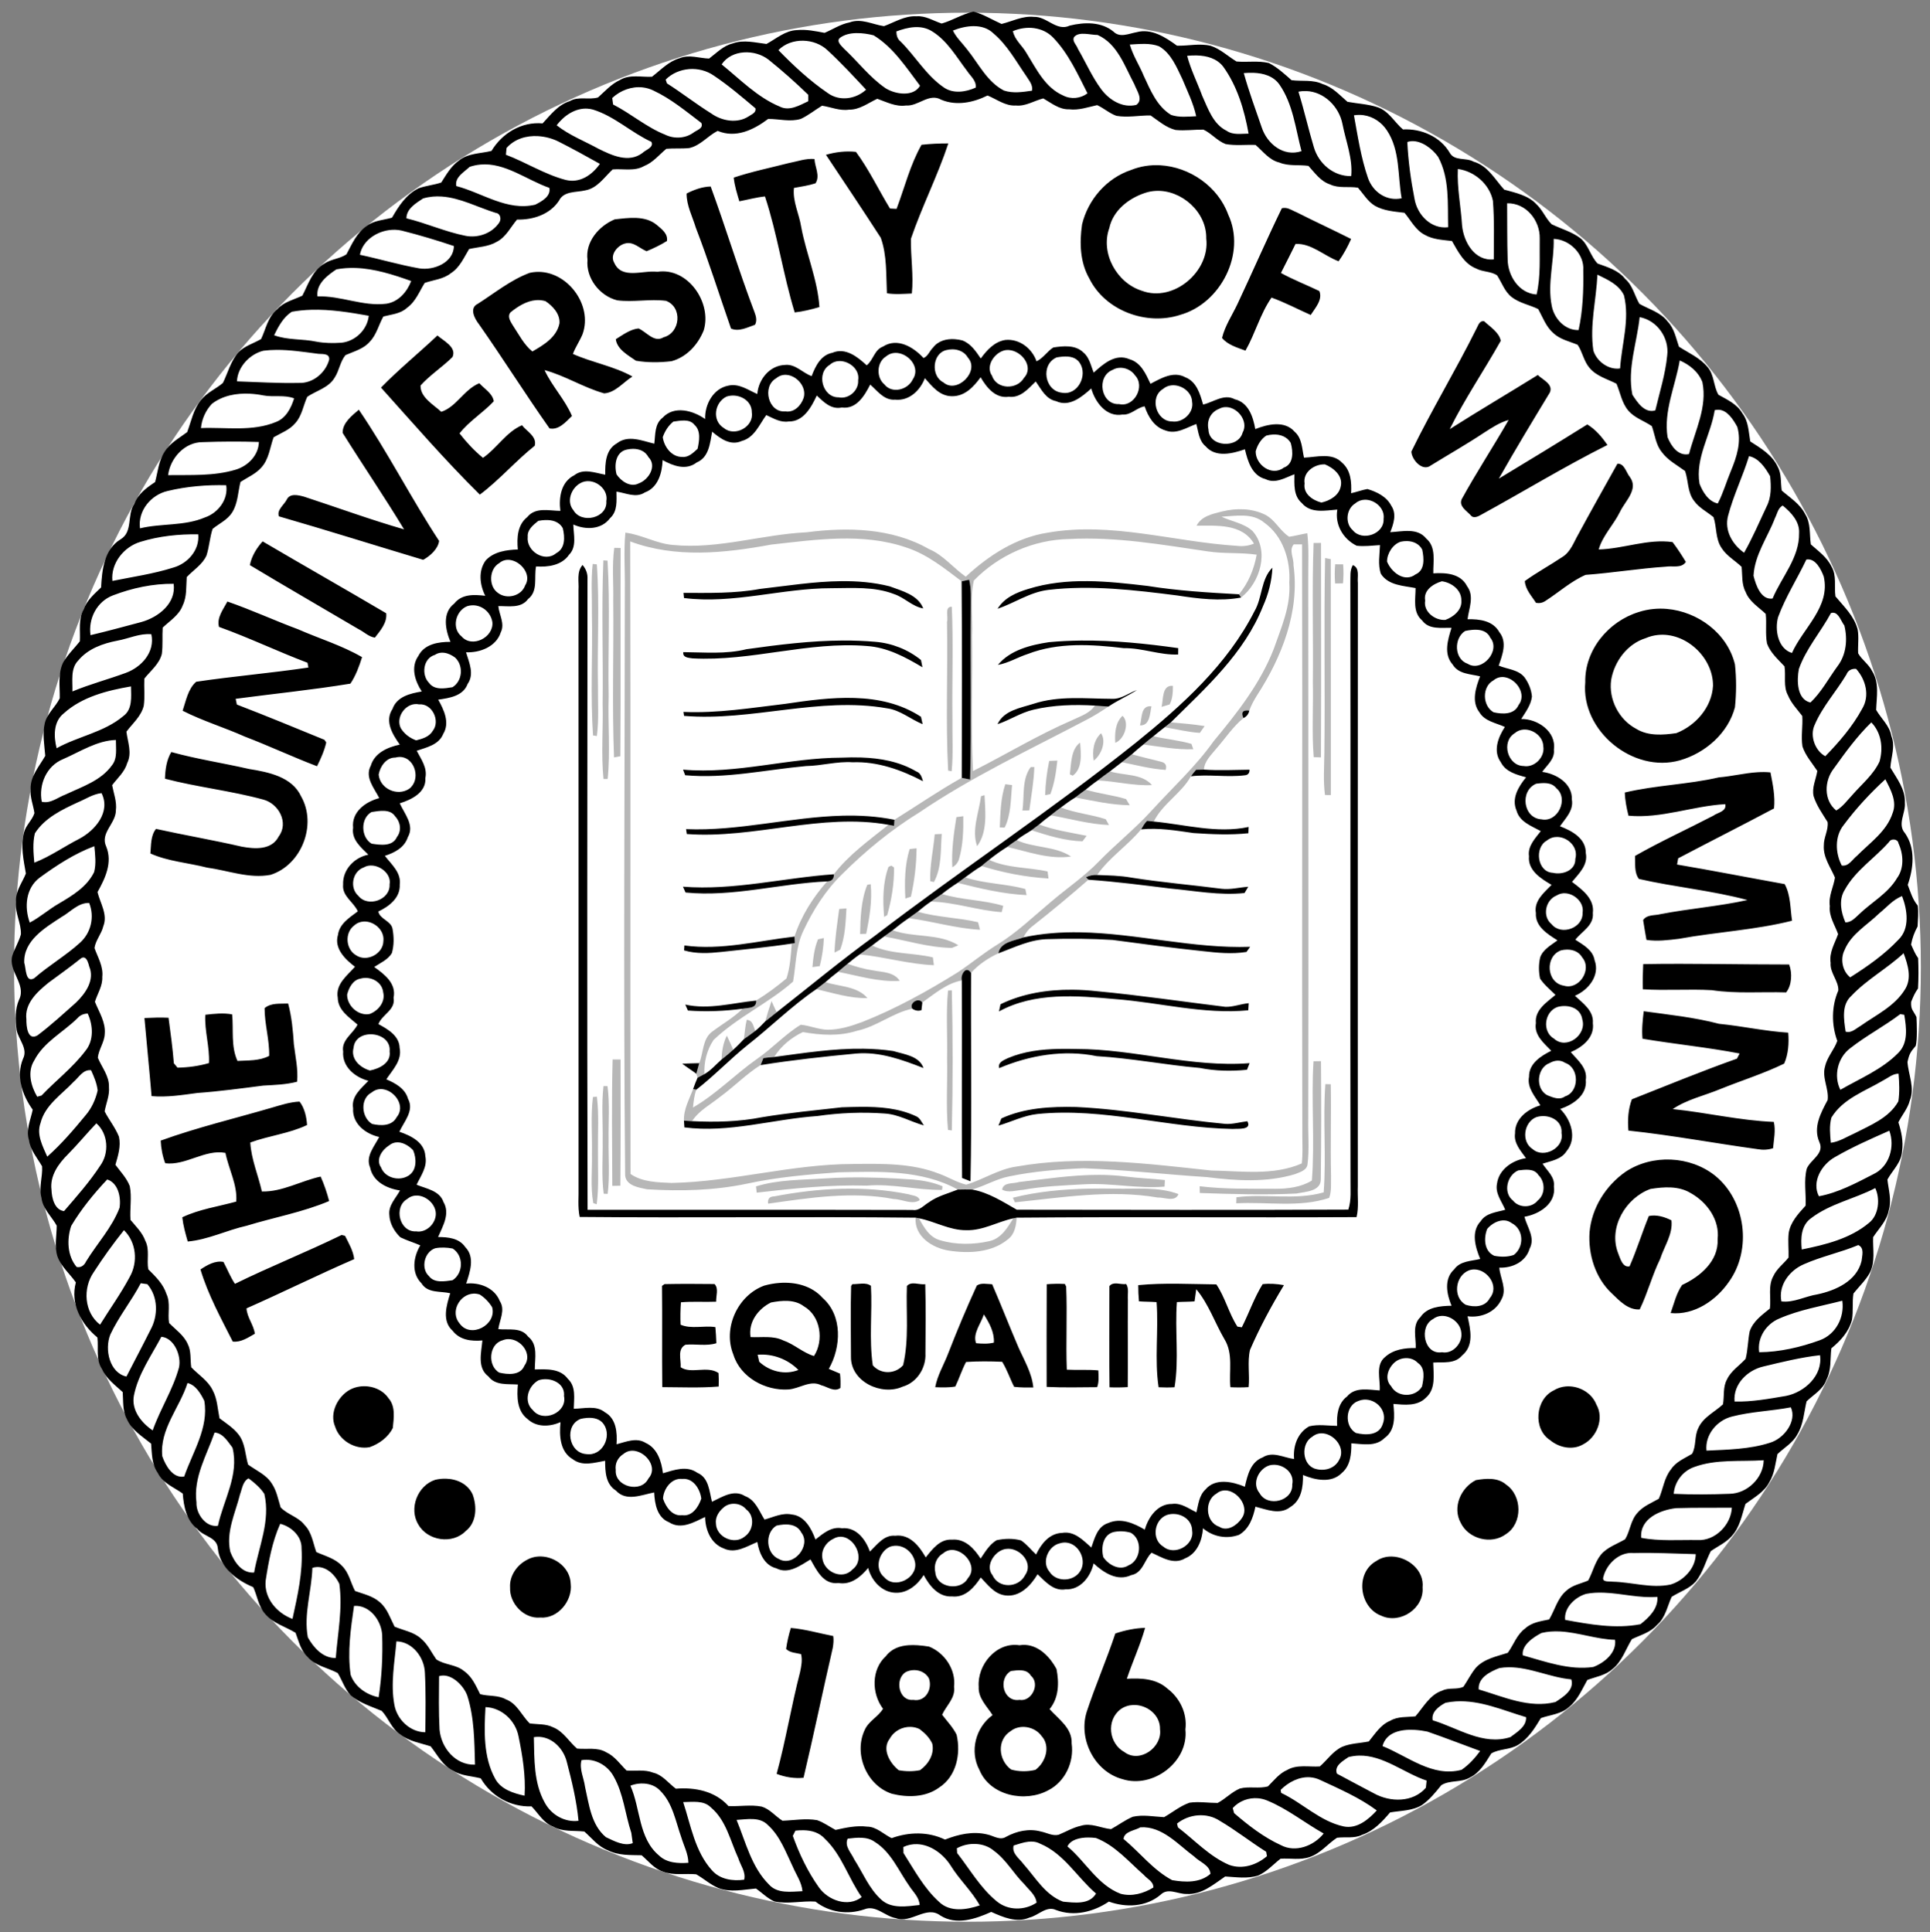
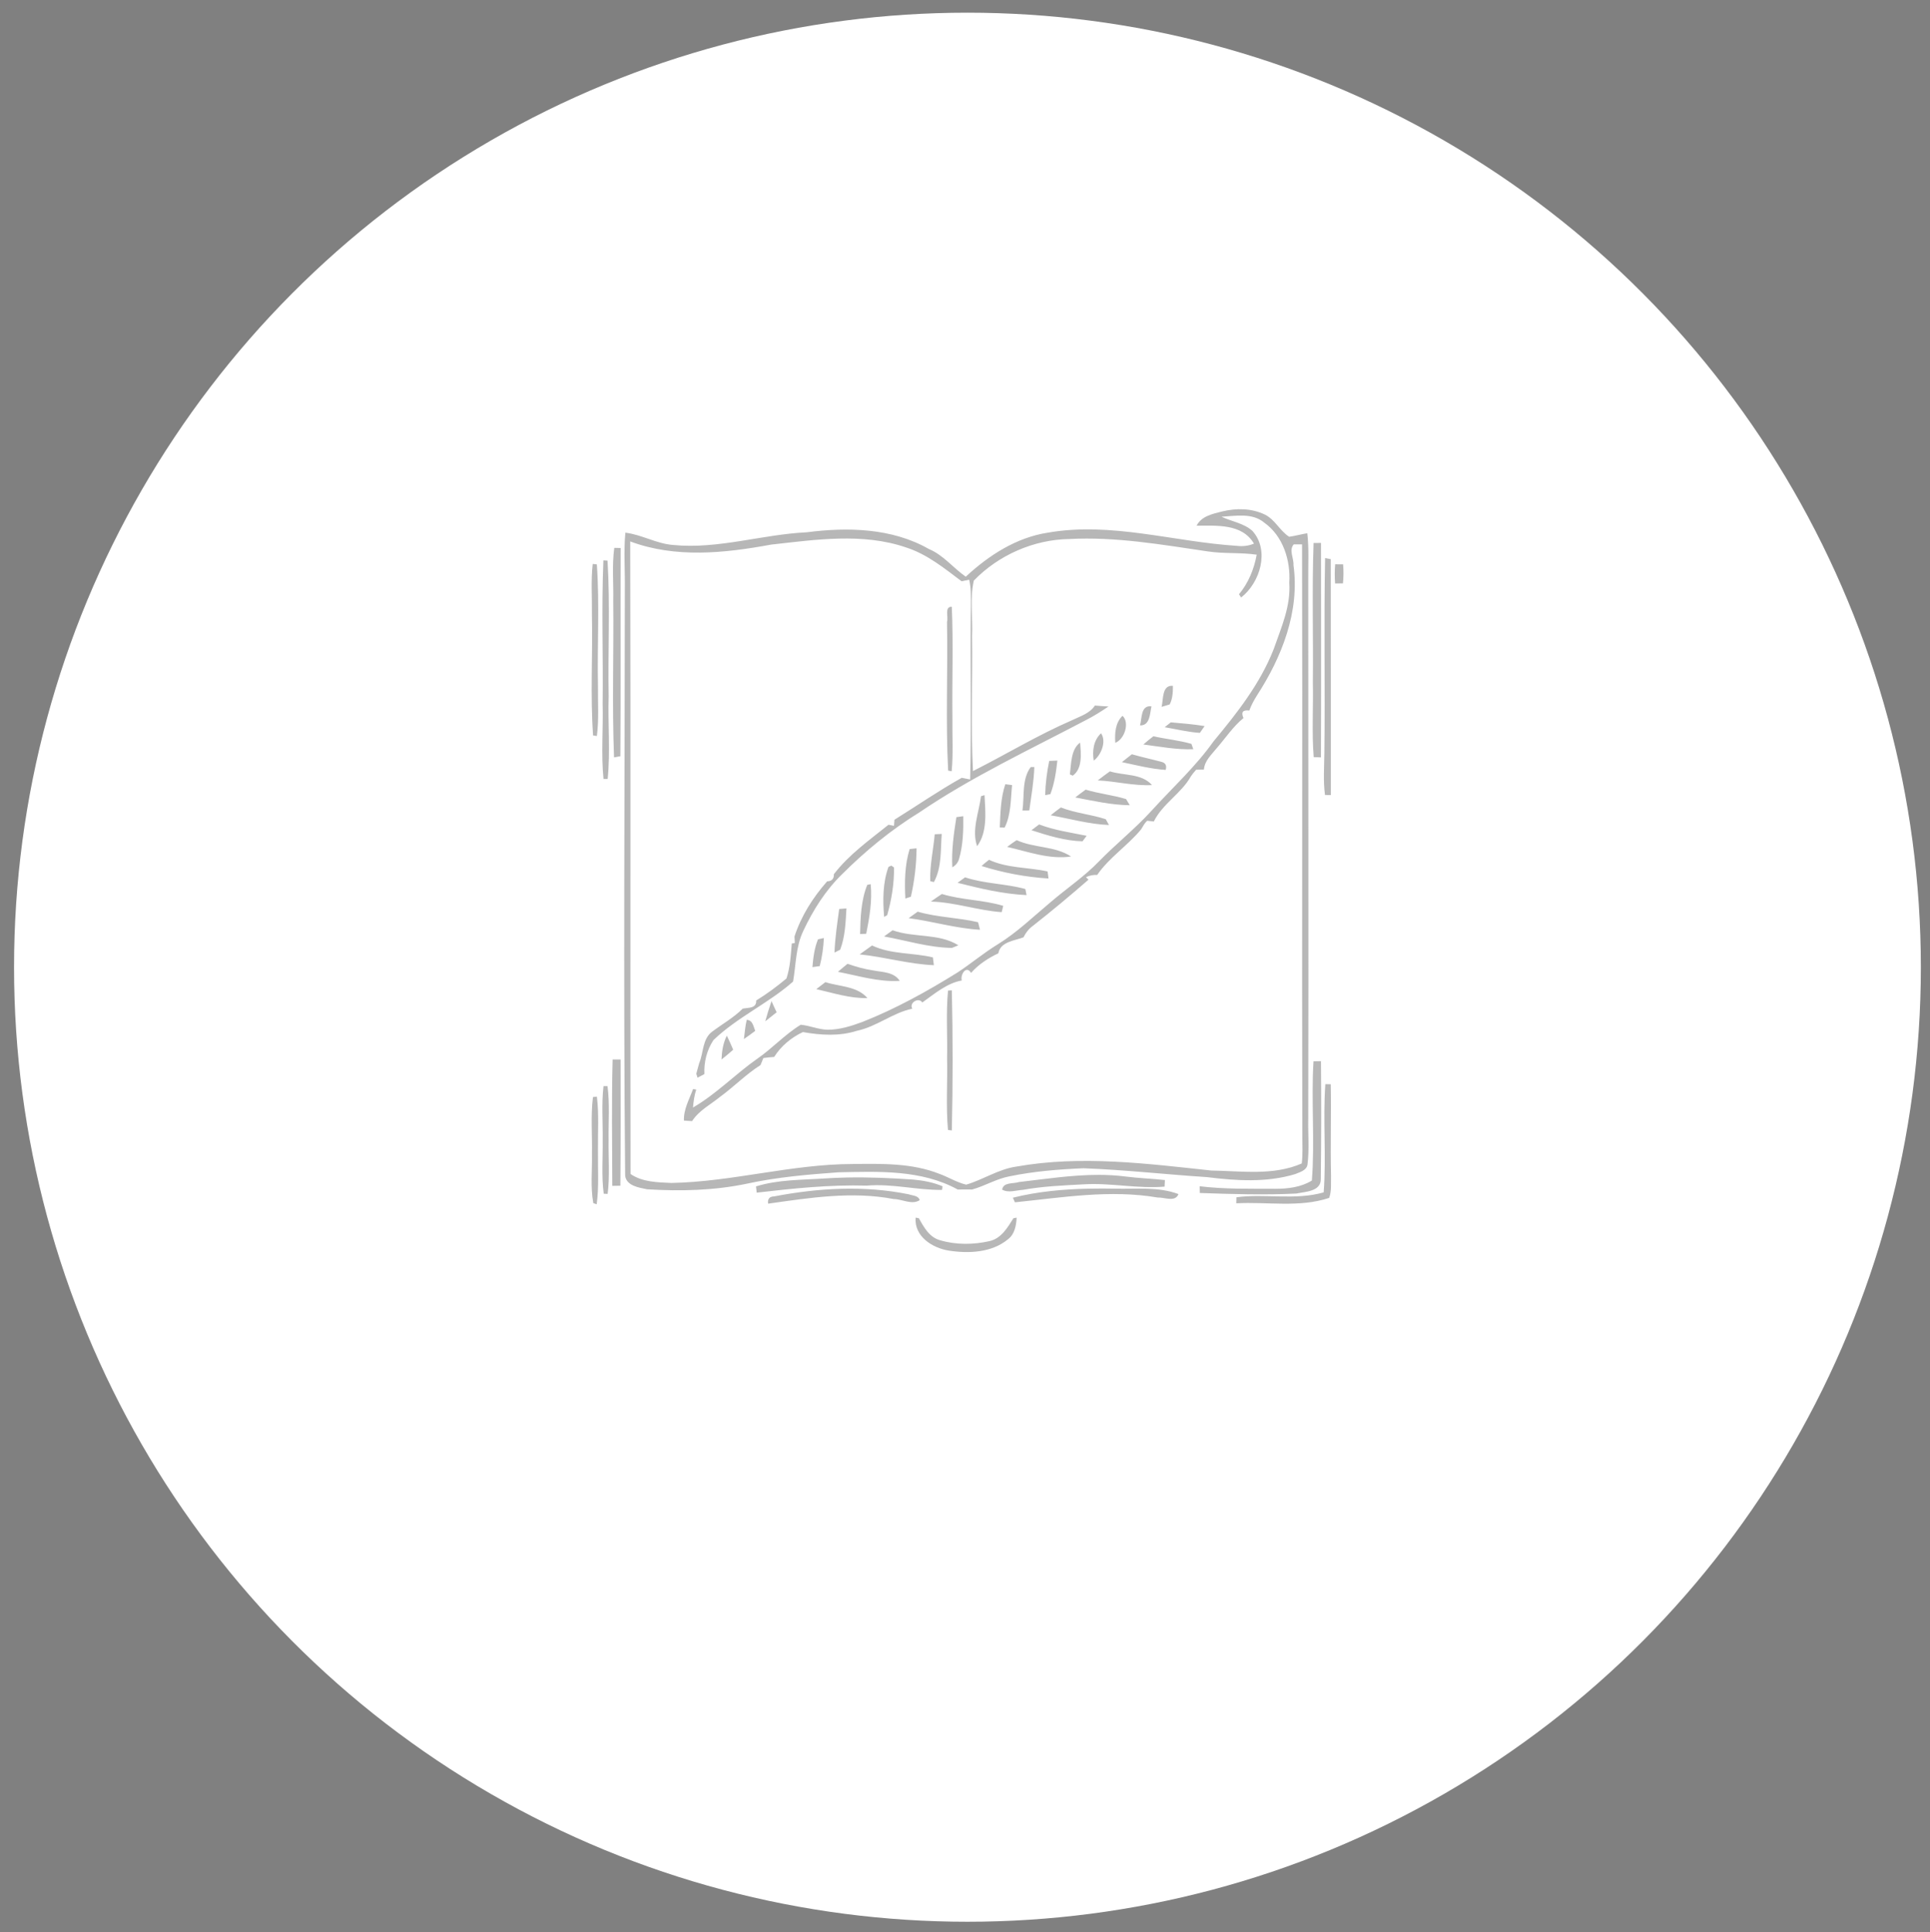
<svg xmlns="http://www.w3.org/2000/svg" height="99.602" width="99.467" version="1.1" viewBox="0 0 79.574 79.682">
  <rect x="0" y="0" width="79.574" height="79.682" fill="#808080" stroke="none" />
  <g style="">
    <ellipse rx="39.309" ry="39.362" cy="39.885" cx="39.888" fill="#fff" />
    <path d="m64.105 26.254c-0.376-0.021-0.758 0.022-1.123 0.111-0.486 0.125-1.065 0.237-1.312 0.733 1.036 0 2.34-0.116 2.957 0.923-0.276 0.118-0.577 0.152-0.871 0.116-3.248-0.203-6.484-1.253-9.752-0.68-1.627 0.249-3.047 1.172-4.231 2.27-0.651-0.454-1.154-1.117-1.906-1.43-1.899-1.082-4.181-1.132-6.297-0.859-2.302 0.111-4.556 0.881-6.877 0.654-0.858-0.064-1.613-0.532-2.463-0.635-0.091 0.981-0.012 1.967-0.027 2.951-0.005 10.061-0.079 20.125 0.016 30.184 0.051 0.529 0.71 0.627 1.131 0.711 1.723 0.108 3.469 0.065 5.166-0.293 1.54-0.335 3.115-0.467 4.685-0.582 2.072-0.042 4.283-0.145 6.16 0.888 0.246-0.007 0.493-0.007 0.739-0.002 0.658-0.179 1.252-0.553 1.929-0.679 1.25-0.258 2.531-0.361 3.805-0.416 2.126 0.078 4.245 0.32 6.369 0.457 1.504 0.188 3.068 0.29 4.539-0.153 0.238-0.1 0.588-0.186 0.641-0.482 0.104-0.785 0.024-1.58 0.041-2.369 0.02-9.272-0.002-18.541 0-27.813-0.006-0.79 0.042-1.584-0.049-2.373-0.313 0.052-0.621 0.138-0.934 0.182-0.479-0.304-0.728-0.884-1.248-1.141-0.342-0.166-0.712-0.252-1.088-0.273zm-0.011 0.324c0.38 0.016 0.747 0.1 1.054 0.356 0.979 0.691 1.372 1.951 1.299 3.107 0.083 1.2-0.416 2.313-0.804 3.418-0.694 1.78-1.889 3.297-3.098 4.752-0.93 1.312-2.123 2.394-3.199 3.58-0.844 0.928-1.831 1.709-2.703 2.605-0.752 0.782-1.655 1.386-2.475 2.088-0.9 0.751-1.747 1.577-2.748 2.194-0.712 0.435-1.351 0.972-2.045 1.433-1.577 0.981-3.211 1.89-4.943 2.571-0.569 0.21-1.161 0.398-1.774 0.396-0.477-0.007-0.92-0.215-1.392-0.256-0.811 0.496-1.457 1.212-2.239 1.752-1.136 0.796-2.11 1.819-3.314 2.516 0.033-0.311 0.064-0.627 0.172-0.922l-0.164-0.035c-0.196 0.529-0.495 1.047-0.473 1.629 0.104 0.007 0.316 0.02 0.42 0.027 0.355-0.551 0.955-0.853 1.451-1.258 0.712-0.519 1.33-1.16 2.076-1.631 0.037-0.089 0.11-0.271 0.147-0.363 0.185-0.026 0.372-0.044 0.558-0.057 0.346-0.559 0.886-1.001 1.477-1.281 0.922 0.161 1.878 0.225 2.787-0.066 1.016-0.212 1.845-0.93 2.854-1.139-0.182-0.298 0.327-0.613 0.515-0.32 0.63-0.445 1.258-0.994 2.035-1.135-0.086-0.278 0.217-0.81 0.479-0.391 0.384-0.437 0.883-0.762 1.406-1.009 0.099-0.593 0.828-0.649 1.295-0.823 0.11-0.23 0.27-0.434 0.477-0.587 0.979-0.769 1.934-1.567 2.873-2.385l-0.129-0.129c0.181-0.088 0.375-0.126 0.576-0.115 0.622-0.902 1.57-1.508 2.266-2.352 0.093-0.154 0.177-0.319 0.31-0.441 0.086 0.009 0.258 0.028 0.344 0.037 0.455-0.919 1.413-1.439 1.914-2.332 0.082-0.119 0.171-0.23 0.269-0.336 0.099-0.002 0.3-0.004 0.399-0.008 0.033-0.456 0.393-0.767 0.658-1.102 0.456-0.521 0.841-1.113 1.381-1.554-0.137-0.302-0.036-0.429 0.301-0.387 0.097-0.273 0.237-0.526 0.388-0.77 1.285-1.976 2.22-4.335 1.887-6.732 0.024-0.348-0.25-0.772 0.016-1.064 0.106 0 0.32 0.002 0.427 0.002 0.028 10.173-0.015 20.351 0.014 30.525 0.002 0.461 0.026 0.925-0.029 1.385-1.468 0.644-3.116 0.387-4.668 0.365-3.321-0.359-6.708-0.794-10.029-0.205-0.928 0.128-1.716 0.675-2.598 0.933-0.49-0.115-0.923-0.394-1.395-0.562-1.414-0.558-2.963-0.518-4.457-0.502-3.143 0.005-6.203 0.918-9.341 0.977-0.714-0.032-1.497-0.042-2.106-0.463-0.018-10.868 0.012-21.738-0.016-32.606 2.323 0.873 4.866 0.607 7.252 0.166 2.304-0.256 4.735-0.624 6.977 0.149 1.076 0.347 1.96 1.07 2.85 1.74 0.098-0.02 0.291-0.062 0.39-0.082 0.114 0.472 0.084 0.96 0.086 1.441-0.036 2.952 0.038 5.906-0.037 8.856-0.108-0.022-0.324-0.066-0.432-0.086-1.189 0.666-2.312 1.441-3.468 2.162-0.006 0.079-0.018 0.236-0.024 0.314-0.071-0.012-0.212-0.043-0.283-0.056-0.988 0.794-2.035 1.533-2.816 2.55 0.009 0.238-0.106 0.36-0.346 0.368-0.738 0.838-1.336 1.78-1.684 2.845 0.004 0.085 0.012 0.25 0.018 0.332l-0.158 0.028c-0.046 0.604-0.083 1.222-0.272 1.801-0.492 0.413-1.013 0.8-1.562 1.136 0.025 0.418-0.406 0.362-0.694 0.42-0.468 0.467-1.049 0.79-1.574 1.186-0.509 0.375-0.441 1.088-0.668 1.623-0.047 0.181-0.097 0.362-0.15 0.543l0.064 0.207c0.09-0.046 0.266-0.14 0.354-0.186-0.031-0.611 0.126-1.243 0.468-1.754 1.23-1.182 2.83-1.89 4.102-3.015 0.152-0.873 0.134-1.792 0.525-2.608 0.504-1.074 1.15-2.099 2.004-2.929 1.201-1.199 2.524-2.285 3.969-3.176 2.716-1.846 5.695-3.238 8.594-4.764 0.404-0.205 0.789-0.449 1.166-0.703-0.236-0.011-0.469-0.029-0.703-0.049-0.266 0.412-0.757 0.551-1.174 0.756-1.759 0.761-3.402 1.761-5.109 2.623-0.119-2.316-0.014-4.64-0.047-6.959 0.044-0.951-0.121-1.922 0.09-2.859 1.271-1.316 3.088-2.115 4.921-2.143 2.396-0.128 4.769 0.291 7.129 0.637 0.837 0.13 1.69 0.047 2.528 0.17-0.132 0.739-0.426 1.459-0.911 2.039l0.108 0.168c0.983-0.76 1.488-2.431 0.582-3.434-0.443-0.397-1.067-0.481-1.592-0.73 0.365-0.019 0.76-0.072 1.141-0.057zm3.988 1.408c-0.095 0.002-0.288 0.002-0.383 0.004-0.086 2.388-0.011 4.784-0.037 7.176 0.028 1.286-0.059 2.577 0.043 3.861 0.093 0.004 0.28 0.01 0.373 0.014 0.017-3.683 0.004-7.371 0.004-11.055zm-36.424 0.254c-0.122 0.901-0.034 1.811-0.053 2.717 0.03 2.694-0.065 5.392 0.041 8.084 0.083-0.016 0.246-0.046 0.327-0.061 0.025-3.577 0.002-7.155 0.013-10.732-0.082-0.002-0.247-0.006-0.328-0.008zm36.635 0.526c-0.07 3.352 0.005 6.708-0.039 10.062-0.007 0.716-0.064 1.435 0.033 2.149 0.075 0.001 0.226 0.005 0.301 0.007 0.004-4.053-0.002-8.109-0.004-12.162-0.073-0.014-0.218-0.042-0.291-0.056zm-37.195 0.119v0.002c-0.103 2.455-0.008 4.917-0.039 7.377 0.034 1.295-0.085 2.598 0.045 3.89l0.214-0.002c0.143-1.412 0.007-2.837 0.051-4.254-0.042-2.333 0.082-4.672-0.058-6.998l-0.213-0.015zm-0.551 0.185c-0.097 0.869-0.028 1.747-0.041 2.619 0.044 2.074-0.086 4.153 0.06 6.221l0.196 0.028c0.111-0.859 0.047-1.727 0.056-2.588-0.042-2.085 0.088-4.18-0.058-6.258l-0.213-0.022zm38.265 0.018v0.002c-0.029 0.327-0.031 0.657-0.003 0.986 0.102-0.002 0.303-0.004 0.404-0.006 0.033-0.325 0.035-0.654 0.008-0.98-0.101 0-0.306 0-0.409-0.002zm-19.759 2.189c-0.394-0.018-0.164 0.538-0.246 0.778 0.047 2.554-0.075 5.117 0.058 7.666l0.182 0.035c0.088-0.919 0.026-1.84 0.039-2.76-0.024-1.907 0.053-3.816-0.033-5.719zm11.396 4.075c-0.574-0.054-0.487 0.696-0.582 1.084 0.104-0.032 0.312-0.094 0.416-0.125 0.152-0.295 0.168-0.636 0.166-0.959zm-1.105 1.058c-0.558-0.075-0.486 0.613-0.59 0.981 0.52 0.02 0.506-0.615 0.59-0.981zm-1.492 0.486c-0.376 0.365-0.405 0.904-0.373 1.393 0.484-0.185 0.751-1.047 0.373-1.393zm2.49 0.338c-0.079 0.063-0.238 0.188-0.317 0.25 0.602 0.103 1.202 0.253 1.813 0.293 0.062-0.087 0.184-0.263 0.246-0.351-0.578-0.094-1.16-0.142-1.742-0.192zm-3.596 0.563c-0.39 0.359-0.459 0.912-0.377 1.412 0.39-0.296 0.664-0.993 0.377-1.412zm2.697 0.154c-0.179 0.136-0.349 0.279-0.517 0.424 0.852 0.11 1.708 0.277 2.574 0.244-0.024-0.068-0.072-0.206-0.096-0.275-0.64-0.185-1.311-0.246-1.961-0.393zm-3.777 0.328c-0.478 0.348-0.454 1.092-0.529 1.637l0.152 0.066c0.511-0.364 0.423-1.143 0.377-1.703zm2.668 0.6c-0.172 0.137-0.344 0.271-0.514 0.406 0.747 0.158 1.491 0.351 2.256 0.401 0.07-0.231-0.011-0.371-0.242-0.422-0.5-0.134-1.006-0.241-1.5-0.385zm-3.84 0.326c-0.106 0.004-0.314 0.014-0.42 0.018-0.119 0.582-0.194 1.172-0.209 1.765 0.068-0.013 0.202-0.04 0.27-0.054 0.21-0.553 0.295-1.145 0.359-1.729zm-1.187 0.332l-0.186 0.002c-0.467 0.626-0.321 1.503-0.426 2.242 0.088-0.002 0.266-0.006 0.354-0.008 0.099-0.744 0.234-1.486 0.258-2.236zm3.896 0.223c-0.214 0.148-0.42 0.309-0.627 0.467 0.935 0.042 1.855 0.291 2.795 0.24-0.538-0.611-1.451-0.477-2.168-0.707zm-5.391 0.662c-0.241 0.714-0.252 1.482-0.285 2.228 0.063 0.004 0.186 0.007 0.248 0.01 0.337-0.66 0.312-1.463 0.385-2.191-0.086-0.013-0.262-0.036-0.348-0.047zm4.141 0.281c-0.183 0.126-0.358 0.267-0.535 0.402 0.928 0.176 1.859 0.39 2.807 0.401-0.048-0.079-0.144-0.236-0.19-0.317-0.682-0.206-1.398-0.279-2.082-0.486zm-5.211 0.283l-0.183 0.055c-0.105 0.842-0.494 1.745-0.2 2.576 0.546-0.739 0.423-1.763 0.383-2.631zm3.934 0.635c-0.181 0.126-0.354 0.265-0.526 0.404 0.999 0.174 1.985 0.464 3.004 0.5-0.042-0.073-0.125-0.223-0.166-0.298-0.757-0.249-1.567-0.311-2.312-0.606zm-5.031 0.451c-0.088 0.013-0.266 0.036-0.354 0.049-0.135 0.853-0.258 1.717-0.211 2.584 0.174-0.095 0.289-0.237 0.346-0.422 0.207-0.717 0.231-1.47 0.219-2.211zm3.91 0.424c-0.132 0.097-0.265 0.198-0.395 0.299 0.853 0.274 1.729 0.55 2.631 0.57 0.053-0.071 0.16-0.213 0.213-0.283-0.824-0.168-1.661-0.284-2.449-0.586zm-5.02 0.49c-0.09 0.006-0.272 0.014-0.361 0.018-0.072 0.805-0.26 1.605-0.231 2.416l0.188 0.047c0.413-0.754 0.34-1.652 0.404-2.481zm3.865 0.321c-0.172 0.104-0.331 0.23-0.494 0.347 1.076 0.245 2.173 0.659 3.293 0.496-0.825-0.549-1.904-0.43-2.799-0.843zm-5.162 0.42c-0.089 0.011-0.267 0.029-0.357 0.039-0.254 0.819-0.265 1.7-0.221 2.55 0.072-0.023 0.214-0.07 0.285-0.093 0.185-0.816 0.286-1.658 0.293-2.496zm3.735 0.593c-0.134 0.101-0.263 0.207-0.387 0.319 1.118 0.351 2.28 0.573 3.453 0.644-0.013-0.089-0.038-0.272-0.049-0.363-1.003-0.221-2.069-0.159-3.017-0.6zm-5.034 0.299l-0.148 0.065c-0.298 0.818-0.298 1.72-0.225 2.578l0.157-0.086c0.227-0.796 0.364-1.632 0.353-2.461l-0.137-0.096zm3.799 0.604c-0.13 0.093-0.258 0.186-0.386 0.283 1.167 0.294 2.348 0.578 3.554 0.633-0.014-0.079-0.044-0.234-0.06-0.313-1.018-0.282-2.099-0.265-3.108-0.603zm-4.865 0.353l-0.176 0.035c-0.322 0.798-0.351 1.683-0.369 2.534 0.079-0.004 0.236-0.009 0.315-0.012 0.168-0.838 0.314-1.699 0.23-2.557zm3.67 0.506c-0.192 0.128-0.382 0.257-0.568 0.391 1.237 0.031 2.42 0.459 3.65 0.545 0.02-0.083 0.06-0.244 0.08-0.325-1.032-0.313-2.13-0.294-3.162-0.611zm-4.92 0.744c-0.093 0.007-0.28 0.022-0.373 0.029-0.101 0.747-0.213 1.491-0.242 2.245 0.073-0.037 0.22-0.11 0.293-0.145 0.258-0.677 0.282-1.415 0.322-2.129zm3.672 0.168c-0.154 0.114-0.309 0.224-0.465 0.334 1.232 0.159 2.434 0.53 3.678 0.598-0.024-0.097-0.074-0.292-0.1-0.389-1.026-0.241-2.096-0.248-3.113-0.543zm-1.291 0.957c-0.146 0.108-0.295 0.213-0.442 0.32 1.161 0.209 2.309 0.574 3.495 0.59 0.084-0.034 0.251-0.101 0.336-0.134-1.01-0.635-2.291-0.377-3.389-0.776zm-3.543 0.401c-0.075 0.016-0.226 0.05-0.303 0.066-0.185 0.454-0.247 0.947-0.287 1.432 0.093-0.013 0.282-0.038 0.377-0.051 0.121-0.474 0.191-0.961 0.213-1.447zm2.482 0.384c-0.212 0.154-0.424 0.307-0.638 0.459 1.284 0.13 2.534 0.504 3.826 0.557l-0.051-0.402c-1.037-0.249-2.152-0.147-3.137-0.614zm-1.263 0.944c-0.169 0.133-0.33 0.277-0.496 0.414 1.052 0.201 2.102 0.536 3.187 0.465-0.302-0.462-0.878-0.442-1.359-0.536-0.456-0.065-0.899-0.193-1.332-0.343zm-1.141 0.945c-0.159 0.119-0.315 0.239-0.469 0.361 0.869 0.196 1.735 0.485 2.637 0.461-0.538-0.624-1.441-0.584-2.168-0.822zm6.516 0.424l-0.196 0.012c-0.109 1.163-0.023 2.334-0.048 3.501 0.029 1.226-0.065 2.458 0.046 3.682l0.198 0.026c0.056-2.405 0.056-4.817 0-7.221zm-9.293 0.553c-0.117 0.345-0.226 0.693-0.323 1.044 0.194-0.159 0.391-0.313 0.588-0.468-0.093-0.191-0.181-0.382-0.265-0.576zm-1.276 0.966c-0.082 0.324-0.1 0.659-0.146 0.991 0.194-0.139 0.392-0.272 0.582-0.42-0.097-0.236-0.123-0.549-0.436-0.571zm-1.027 0.817c-0.192 0.382-0.257 0.806-0.273 1.228 0.204-0.161 0.407-0.328 0.601-0.504-0.102-0.245-0.211-0.488-0.328-0.724zm-5.885 1.226c-0.058 2.171-0.023 4.346-0.017 6.516 0.104-0.002 0.311-0.006 0.416-0.008 0.018-2.17 0.017-4.339 0.011-6.508h-0.41zm36.506 0.088c-0.095 0.002-0.288 0.004-0.385 0.006-0.126 2.044 0.076 4.104-0.084 6.147-0.56 0.349-1.239 0.425-1.884 0.427-1.3-0.007-2.603 0.025-3.897-0.131 0.002 0.088 0.004 0.26 0.006 0.346 1.656 0.057 3.317 0.112 4.973 0.029 0.461-0.097 1.27-0.101 1.261-0.744 0.028-2.023 0.027-4.054 0.01-6.08zm0.225 1.186c-0.132 1.855 0.055 3.722-0.086 5.578-1.47 0.421-3.005 0.054-4.496 0.252-0.002 0.079-0.006 0.235-0.008 0.312 1.59-0.089 3.25 0.235 4.787-0.279 0.132-0.366 0.085-0.764 0.096-1.144-0.037-1.572 0.015-3.144-0.014-4.715-0.07 0-0.21-0.004-0.279-0.004zm-37.201 0.101c-0.107 0.924-0.029 1.858-0.043 2.785 0.014 0.921-0.067 1.847 0.054 2.762l0.203 0.008c0.114-0.919 0.035-1.847 0.049-2.77-0.014-0.927 0.064-1.86-0.056-2.783l-0.207-0.002zm-0.342 0.541l-0.203 0.024c-0.119 0.979-0.031 1.967-0.051 2.951 0.018 0.838-0.082 1.687 0.07 2.516l0.174 0.058c0.124-0.915 0.055-1.837 0.066-2.756-0.012-0.931 0.059-1.867-0.056-2.793zm25.865 4.034c-1.375-0.002-2.747 0.212-4.111 0.369-0.293 0.1-0.807-0.007-0.868 0.392 0.332 0.185 0.723 0.03 1.077 0.01 1.041-0.188 2.098-0.228 3.152-0.285 1.383-0.081 2.757 0.236 4.143 0.119 0.003-0.084 0.012-0.252 0.017-0.338-0.677-0.075-1.36-0.096-2.035-0.183-0.458-0.059-0.917-0.084-1.375-0.084zm-12.998 0.136c-0.381 0.008-0.762 0.023-1.143 0.049-1.176 0.079-2.389 0.055-3.523 0.41 0.009 0.081 0.028 0.242 0.037 0.321 1.881-0.218 3.769-0.417 5.668-0.362 1.305-0.113 2.584 0.234 3.883 0.221l0.025-0.188c-0.481-0.203-0.998-0.3-1.515-0.345-1.142-0.08-2.288-0.129-3.432-0.106zm12.523 0.573c-1.33 0.025-2.664 0.146-3.951 0.468 0.026 0.059 0.08 0.178 0.108 0.237 2.439-0.249 4.909-0.667 7.359-0.246 0.344-0.019 0.904 0.254 1.068-0.178-1.039-0.39-2.17-0.254-3.256-0.28-0.441-0.008-0.884-0.01-1.328-0.001zm-12.785 0.007c-1.163 0.031-2.324 0.174-3.467 0.393-0.243 0.005-0.349 0.132-0.312 0.375 2.141-0.304 4.325-0.65 6.478-0.238 0.436 0.005 0.934 0.316 1.332 0.058-0.051-0.239-0.371-0.233-0.556-0.301-1.148-0.235-2.312-0.317-3.475-0.287zm3.822 1.487c-0.075 0.969 0.858 1.562 1.704 1.699 1.035 0.161 2.228 0.111 3.07-0.594 0.335-0.262 0.412-0.706 0.433-1.105l-0.167 0.033c-0.302 0.483-0.629 1.042-1.231 1.178-0.829 0.188-1.725 0.198-2.545-0.045-0.554-0.149-0.839-0.672-1.096-1.135l-0.168-0.031z" fill="#b7b7b7" transform="scale(.8)" />
-     <path d="m50.164 0.598c-0.571 0.13-1.075 0.456-1.633 0.615-0.428-0.139-0.83-0.411-1.297-0.373-0.607-0.037-1.13 0.31-1.677 0.508-0.588-0.086-1.177-0.42-1.772-0.193-0.465 0.088-0.861 0.358-1.289 0.539-0.47-0.091-0.946-0.19-1.426-0.143-0.6 0.022-1.065 0.444-1.568 0.715-0.578-0.068-1.175-0.234-1.746-0.025-0.483 0.117-0.827 0.492-1.211 0.777-0.505-0.015-1.025-0.221-1.518-0.018-0.567 0.161-0.973 0.607-1.425 0.955-0.548 0.029-1.143-0.134-1.643 0.164-0.448 0.205-0.776 0.58-1.135 0.902-0.468 0.143-1.01-0.072-1.457 0.191-0.607 0.189-0.987 0.707-1.402 1.148-1.089-0.097-2.082 0.503-2.633 1.418-0.565 0.143-1.214 0.109-1.687 0.504-0.401 0.287-0.643 0.719-0.901 1.125-0.38 0.13-0.787 0.162-1.166 0.297-0.635 0.307-1.034 0.921-1.373 1.516-0.437 0.126-0.924 0.138-1.301 0.422-0.516 0.347-0.765 0.941-1.049 1.468-0.342 0.233-0.796 0.243-1.144 0.481-0.613 0.347-0.822 1.065-1.129 1.65-0.443 0.211-0.956 0.317-1.295 0.701-0.483 0.383-0.581 1.01-0.832 1.536-0.39 0.226-0.846 0.352-1.168 0.679-0.399 0.454-0.539 1.054-0.801 1.584-0.362 0.309-0.827 0.497-1.131 0.879-0.391 0.474-0.496 1.094-0.709 1.654-0.41 0.31-0.888 0.56-1.164 1.012-0.311 0.465-0.346 1.037-0.49 1.563-0.439 0.294-0.884 0.614-1.078 1.13-0.381 0.557-0.052 1.44-0.703 1.823-0.855 0.521-0.953 1.578-1.002 2.478-0.349 0.339-0.738 0.665-0.904 1.139-0.278 0.505-0.159 1.091-0.191 1.639-0.287 0.366-0.635 0.689-0.865 1.099-0.273 0.577-0.159 1.221-0.17 1.834-0.216 0.45-0.651 0.784-0.771 1.285-0.13 0.557-0.02 1.126 0.024 1.684-0.302 0.536-0.769 1.038-0.754 1.693-0.042 0.432 0.135 0.837 0.197 1.258-0.113 0.366-0.448 0.629-0.541 1.008-0.181 0.697-0.019 1.414 0.1 2.107-0.192 0.483-0.557 0.926-0.508 1.475-0.057 0.573 0.272 1.091 0.252 1.66-0.104 0.377-0.317 0.715-0.439 1.088-0.243 0.785 0.728 1.488 0.35 2.266-0.223 0.497-0.202 1.061-0.131 1.591 0.108 0.493 0.593 0.951 0.328 1.471-0.371 0.9-0.04 1.875 0.5 2.623-0.104 0.518-0.365 1.04-0.191 1.574 0.07 0.515 0.423 0.91 0.674 1.344 0.035 0.54-0.178 1.081-0.033 1.621 0.066 0.573 0.524 0.962 0.787 1.44-0.002 0.525-0.128 1.069 0.037 1.584 0.187 0.528 0.638 0.891 0.949 1.341-0.298 1.106 0.275 2.149 1.111 2.838 0.064 0.546-0.091 1.143 0.238 1.629 0.223 0.502 0.675 0.825 1.066 1.186 0.035 0.466-0.018 0.962 0.213 1.39 0.245 0.566 0.792 0.889 1.25 1.266 0.044 0.518 0.029 1.067 0.346 1.514 0.258 0.529 0.835 0.736 1.285 1.06 0.053 0.666 0.185 1.391 0.752 1.823 0.307 0.391 1.003 0.413 1.055 0.988 0.095 0.999 0.968 1.655 1.826 2.013 0.21 0.452 0.263 0.986 0.607 1.372 0.405 0.492 1.047 0.658 1.574 0.98 0.163 0.428 0.264 0.911 0.616 1.238 0.399 0.472 1.04 0.56 1.558 0.838 0.231 0.375 0.359 0.817 0.664 1.147 0.463 0.393 1.055 0.574 1.606 0.804 0.353 0.377 0.507 0.926 0.959 1.219 0.455 0.353 1.032 0.434 1.564 0.61 0.35 0.446 0.62 0.996 1.153 1.255 0.43 0.269 0.95 0.27 1.427 0.393 0.535 0.924 1.547 1.487 2.616 1.445 0.355 0.359 0.609 0.853 1.109 1.041 0.492 0.286 1.072 0.194 1.613 0.256 0.388 0.342 0.716 0.779 1.217 0.969 0.54 0.273 1.147 0.239 1.734 0.254 0.352 0.298 0.646 0.697 1.104 0.844 0.545 0.212 1.14 0.082 1.709 0.138 0.39 0.22 0.727 0.532 1.144 0.707 0.623 0.24 1.294 0.08 1.936 0.024 0.311 0.221 0.588 0.505 0.943 0.666 0.703 0.153 1.421-0.04 2.123 0.009 0.714 0.559 1.66 0.692 2.514 0.401 0.597-0.247 1.062 0.358 1.627 0.451 0.785 0.302 1.57-0.678 2.295-0.135 0.822 0.522 1.816 0.177 2.623-0.185 0.615 0.271 1.305 0.582 1.975 0.289 0.461-0.112 0.873-0.623 1.371-0.385 0.92 0.348 1.924 0.099 2.716-0.436 0.89 0.321 1.908 0.279 2.659-0.347 0.384-0.39 0.888-0.034 1.343-0.047 0.78 0.051 1.391-0.494 1.993-0.9 0.565 0.031 1.15 0.128 1.705-0.051 0.443-0.198 0.771-0.571 1.146-0.865 0.498-0.037 1.011 0.082 1.494-0.084 0.564-0.185 0.933-0.682 1.418-0.997 0.43-0.056 0.891 0.051 1.293-0.15 0.604-0.205 1.039-0.684 1.44-1.154 0.547-0.097 1.142-0.077 1.634-0.375 0.399-0.273 0.703-0.658 1.006-1.03 0.434-0.276 1.011-0.123 1.457-0.386 0.529-0.249 0.821-0.778 1.12-1.25 0.42-0.247 0.954-0.182 1.375-0.438 0.534-0.322 0.866-0.865 1.181-1.385 0.491-0.173 1.056-0.202 1.455-0.574 0.447-0.36 0.663-0.907 0.94-1.392 0.437-0.165 0.934-0.233 1.293-0.561 0.499-0.393 0.68-1.023 1.004-1.543 0.446-0.214 0.956-0.344 1.294-0.732 0.436-0.372 0.528-0.957 0.756-1.449 0.41-0.262 0.902-0.412 1.235-0.782 0.377-0.461 0.514-1.054 0.783-1.574 0.359-0.252 0.776-0.433 1.07-0.767 0.43-0.456 0.529-1.094 0.717-1.667 0.445-0.334 0.973-0.612 1.234-1.128 0.264-0.438 0.305-0.953 0.414-1.44 0.344-0.331 0.791-0.574 1.022-1.01 0.318-0.516 0.341-1.132 0.478-1.707 0.357-0.353 0.852-0.61 1.024-1.113 0.265-0.505 0.184-1.08 0.254-1.623 0.476-0.386 0.903-0.859 1.062-1.467 0.073-0.45 0.005-0.909 0.076-1.357 0.28-0.353 0.619-0.666 0.84-1.061 0.3-0.571 0.149-1.229 0.174-1.842 0.291-0.45 0.71-0.843 0.807-1.392 0.157-0.525-0.014-1.057-0.071-1.58 0.264-0.481 0.731-0.889 0.756-1.469 0.068-0.505-0.036-1.003-0.191-1.48 0.188-0.379 0.482-0.706 0.588-1.123 0.271-0.656-0.074-1.326-0.119-1.987 0.091-0.413 0.156-0.521 0.425-0.83 0.088-0.333 0.054-1.15 0.038-1.486-0.167-0.35-0.298-0.366-0.274-0.783 0.11-0.271 0.187-0.457 0.354-0.69 0.029-0.521 0.029-1.045 0.006-1.566-0.172-0.235-0.236-0.434-0.364-0.698 0.061-0.34 0.177-0.64 0.336-0.933 0.015-0.399 0.057-0.679 0.008-1.076-0.267-0.315-0.366-0.681-0.516-1.069 0.299-0.858 0.407-1.873-0.138-2.66-0.416-0.461 0.039-1.041-0.01-1.566 0.04-0.696-0.417-1.255-0.746-1.819 0.033-0.543 0.265-1.09 0.051-1.625-0.09-0.538-0.527-0.897-0.784-1.347 0.021-0.67 0.176-1.404-0.209-2.004-0.175-0.355-0.53-0.576-0.72-0.916-0.02-0.412 0.049-0.826-0.026-1.235-0.177-0.68-0.707-1.175-1.142-1.695-0.075-0.512 0.073-1.076-0.205-1.541-0.231-0.483-0.679-0.795-1.065-1.141-0.077-0.523 0.006-1.09-0.289-1.558-0.267-0.529-0.781-0.844-1.211-1.219-0.062-0.41 0-0.851-0.207-1.226-0.278-0.608-0.876-0.957-1.414-1.303-0.09-0.496-0.086-1.03-0.406-1.449-0.269-0.474-0.779-0.703-1.233-0.957-0.263-0.441-0.211-1.033-0.566-1.434-0.395-0.474-0.966-0.719-1.471-1.045-0.155-0.446-0.241-0.938-0.578-1.293-0.36-0.478-0.963-0.632-1.461-0.916-0.25-0.428-0.344-0.952-0.736-1.289-0.351-0.45-0.911-0.601-1.42-0.789-0.362-0.381-0.467-0.949-0.871-1.295-0.445-0.34-0.995-0.489-1.492-0.727-0.311-0.301-0.467-0.732-0.785-1.031-0.432-0.468-1.079-0.591-1.664-0.756-0.478-0.523-0.845-1.238-1.582-1.443-0.388-0.223-0.984-0.014-1.227-0.459-0.492-0.836-1.464-1.249-2.408-1.201-0.441-0.373-0.731-0.949-1.307-1.145-0.503-0.163-1.035-0.184-1.553-0.279-0.402-0.339-0.761-0.762-1.285-0.916-0.503-0.241-1.067-0.128-1.597-0.199-0.368-0.322-0.729-0.663-1.17-0.885-0.547-0.13-1.114-0.029-1.666-0.078-0.441-0.267-0.825-0.64-1.323-0.807-0.576-0.141-1.164 0.009-1.744-0.008-0.591-0.432-1.315-0.904-2.082-0.695-0.39 0.068-0.856 0.306-1.189-0.027-0.628-0.52-1.504-0.496-2.254-0.314-0.674 0.322-1.186-0.477-1.85-0.449-0.585-0.059-1.115 0.23-1.668 0.365-0.481-0.214-0.935-0.505-1.451-0.637zm0.029 0.75c0.372 0.002 0.732 0.104 1.008 0.375 0.708 0.595 1.154 1.42 1.674 2.172 0.143 0.238 0.375 0.476 0.311 0.779-0.476 0.07-0.981 0.148-1.448-0.008-0.873-0.456-1.3-1.383-1.894-2.117-0.244-0.326-0.557-0.603-0.733-0.975 0.327-0.129 0.711-0.228 1.082-0.227zm-3.08 0.053c0.314-0.02 0.627 0.03 0.907 0.203 0.801 0.485 1.267 1.328 1.822 2.053 0.174 0.269 0.489 0.501 0.445 0.858-0.51 0.229-1.156 0.331-1.644-0.008-0.91-0.62-1.463-1.608-2.235-2.373-0.163-0.126-0.207-0.318-0.211-0.514 0.288-0.108 0.602-0.198 0.916-0.219zm6.19 0.051c0.365 0.051 0.713 0.209 0.982 0.494 0.783 0.812 1.255 1.87 1.762 2.865-0.357 0.269-0.851 0.32-1.25 0.113-0.93-0.403-1.384-1.369-1.889-2.182-0.219-0.39-0.615-0.683-0.705-1.137 0.349-0.147 0.734-0.205 1.1-0.154zm-9.172 0.254c0.306-0.006 0.622 0.046 0.89 0.113 1.02 0.62 1.689 1.67 2.395 2.6-0.333 0.584-1.261 0.451-1.773 0.131-0.824-0.562-1.43-1.377-2.157-2.051-0.119-0.137-0.416-0.379-0.187-0.555 0.228-0.167 0.525-0.232 0.832-0.238zm11.791 0.037c0.221 0.012 0.458 0.06 0.646 0.059 1.031 0.459 1.397 1.615 1.893 2.537 0.115 0.32 0.484 0.794 0.105 1.066-0.711 0.177-1.391-0.246-1.806-0.799-0.483-0.65-0.803-1.4-1.211-2.096-0.061-0.196-0.321-0.397-0.186-0.608 0.131-0.149 0.338-0.172 0.559-0.16zm-14.537 0.355c0.468 0.007 0.938 0.178 1.273 0.502 0.692 0.64 1.333 1.334 1.977 2.023-0.54 0.496-1.379 0.614-1.985 0.166-0.924-0.631-1.753-1.404-2.533-2.205 0.331-0.336 0.799-0.493 1.268-0.486zm17.603 0.164c0.254 0.003 0.508 0.033 0.746 0.123 0.623 0.362 0.901 1.065 1.2 1.684 0.261 0.631 0.572 1.25 0.716 1.922-0.43 0.02-0.877 0.073-1.291-0.066-0.732-0.443-1.066-1.274-1.412-2.016-0.223-0.545-0.557-1.044-0.718-1.613 0.248-0.014 0.505-0.036 0.759-0.033zm-20.656 0.438c0.451-0.033 0.925 0.101 1.279 0.377 0.708 0.569 1.39 1.175 2.043 1.809v0.332c-0.452 0.212-0.975 0.531-1.474 0.273-1.148-0.478-2.035-1.401-2.989-2.172 0.261-0.389 0.69-0.587 1.141-0.619zm23.356 0.158c0.511 0.015 1.022 0.151 1.353 0.576 0.728 1.006 1.095 2.251 1.309 3.453-0.377 0-0.796 0.086-1.127-0.143-0.703-0.344-0.96-1.139-1.262-1.803-0.254-0.69-0.591-1.351-0.777-2.064 0.164-0.016 0.333-0.025 0.504-0.02zm-26.176 0.703c0.447-0.036 0.906 0.076 1.279 0.338 0.754 0.505 1.447 1.098 2.141 1.684 0.053 0.229-0.198 0.31-0.344 0.412-0.589 0.388-1.391 0.243-1.94-0.152-0.779-0.485-1.503-1.055-2.277-1.547-0.016-0.048-0.048-0.146-0.064-0.193 0.323-0.324 0.758-0.505 1.205-0.541zm29.095 0.192c0.513 0.02 1.023 0.166 1.334 0.607 0.699 1.008 0.828 2.273 1.135 3.43-0.922 0.313-1.771-0.375-2.049-1.221-0.32-0.93-0.662-1.855-0.925-2.801 0.164-0.015 0.335-0.022 0.505-0.016zm-31.486 0.752c0.188 0.021 0.375 0.074 0.551 0.16 0.906 0.423 1.68 1.071 2.471 1.67 0.135 0.293-0.258 0.373-0.428 0.518-0.416 0.289-0.982 0.311-1.432 0.09-0.97-0.386-1.761-1.086-2.685-1.557-0.011-0.084-0.034-0.25-0.045-0.334 0.42-0.394 1.004-0.61 1.568-0.547zm34.197 0.188c0.918 0.031 1.697 0.802 1.87 1.705 0.172 0.884 0.537 1.774 0.449 2.68-0.906 0.016-1.675-0.641-1.924-1.488-0.286-0.948-0.5-1.917-0.795-2.863 0.135-0.028 0.269-0.038 0.4-0.033zm-16.425 0.229c0.477 0.192 0.921 0.552 1.462 0.516 0.506 0.051 0.94-0.246 1.413-0.365 0.419 0.238 0.823 0.581 1.334 0.561 0.494 0.062 0.967-0.112 1.443-0.215 0.346 0.156 0.632 0.424 0.992 0.551 0.586 0.102 1.176-0.027 1.764-0.019 0.408 0.282 0.791 0.624 1.285 0.748 0.478 0.048 0.958-0.023 1.437-0.018 0.412 0.192 0.707 0.578 1.141 0.744 0.509 0.093 1.029 0.025 1.545 0.045 0.384 0.331 0.707 0.786 1.23 0.908 0.476 0.198 0.997 0.102 1.495 0.172 0.329 0.36 0.624 0.796 1.113 0.955 0.448 0.218 0.962 0.089 1.439 0.17 0.278 0.317 0.498 0.704 0.869 0.93 0.465 0.265 1.008 0.299 1.528 0.363 0.331 0.393 0.569 0.895 1.047 1.137 0.426 0.245 0.924 0.259 1.4 0.318 0.313 0.543 0.618 1.165 1.238 1.414 0.341 0.187 0.77 0.14 1.088 0.357 0.244 0.374 0.386 0.832 0.748 1.116 0.403 0.313 0.917 0.401 1.369 0.619 0.238 0.424 0.401 0.911 0.782 1.238 0.344 0.333 0.825 0.426 1.254 0.606 0.248 0.369 0.312 0.837 0.605 1.183 0.355 0.434 0.915 0.577 1.395 0.822 0.197 0.463 0.274 0.99 0.607 1.383 0.32 0.381 0.816 0.53 1.217 0.805 0.159 0.448 0.2 0.955 0.512 1.336 0.309 0.426 0.785 0.671 1.201 0.978 0.175 0.511 0.119 1.106 0.47 1.547 0.258 0.359 0.665 0.554 0.996 0.832 0.173 0.525 0.093 1.129 0.42 1.596 0.257 0.404 0.689 0.637 1.026 0.963 0.047 0.434-0.007 0.892 0.207 1.293 0.188 0.498 0.667 0.779 1.037 1.133 0.055 0.505-0.029 1.022 0.066 1.525 0.172 0.479 0.564 0.814 0.901 1.178 0.08 0.496-0.075 1.035 0.181 1.498 0.165 0.402 0.475 0.716 0.735 1.06 0.035 0.522-0.071 1.049 0.01 1.571 0.155 0.475 0.496 0.85 0.765 1.261-0.064 0.434-0.294 0.859-0.189 1.307 0.153 0.485 0.453 0.898 0.718 1.326 0.055 0.414-0.204 0.8-0.193 1.215-0.038 0.606 0.347 1.118 0.574 1.65-0.075 0.493-0.34 0.953-0.265 1.469-0.055 0.527 0.259 0.97 0.427 1.445-0.173 0.482-0.469 0.947-0.386 1.483-0.044 0.514 0.418 0.928 0.398 1.422-0.355 0.818-0.36 1.765-0.053 2.599-0.159 0.456-0.519 0.824-0.627 1.303-0.183 0.584 0.204 1.161 0.129 1.746-0.353 0.664-0.759 1.403-0.427 2.166 0.278 0.604-0.448 0.892-0.649 1.371-0.161 0.626-0.029 1.272-0.06 1.907-0.374 0.413-0.787 0.849-0.873 1.425-0.043 0.416 0.007 0.833-0.006 1.25-0.255 0.322-0.606 0.573-0.782 0.953-0.287 0.511-0.11 1.118-0.179 1.674-0.406 0.333-0.866 0.653-1.041 1.176-0.097 0.469-0.09 0.951-0.211 1.418-0.319 0.351-0.751 0.616-0.959 1.059-0.22 0.391-0.132 0.858-0.207 1.285-0.432 0.402-1.029 0.665-1.276 1.234-0.206 0.412-0.093 0.916-0.318 1.319-0.381 0.232-0.826 0.401-1.08 0.791-0.36 0.439-0.408 1.022-0.633 1.523-0.386 0.22-0.82 0.387-1.111 0.738-0.344 0.379-0.367 0.925-0.625 1.35-0.425 0.252-0.924 0.407-1.25 0.797-0.315 0.391-0.417 0.898-0.656 1.332-0.385 0.164-0.826 0.237-1.137 0.535-0.45 0.384-0.58 0.982-0.873 1.471-0.432 0.091-0.898 0.148-1.236 0.463-0.432 0.312-0.595 0.842-0.897 1.257-0.575 0.187-1.216 0.303-1.645 0.77-0.25 0.3-0.422 0.656-0.64 0.978-0.335 0.167-0.753 0.024-1.092 0.2-0.648 0.21-0.964 0.846-1.385 1.326-0.437 0.049-0.903-0.006-1.297 0.228-0.497 0.202-0.779 0.671-1.105 1.067-0.457 0.093-0.939 0.092-1.373 0.277-0.474 0.22-0.764 0.675-1.15 1.01-0.56 0.036-1.17-0.115-1.682 0.183-0.408 0.176-0.683 0.539-0.99 0.844-0.463 0.134-0.976-0.015-1.45 0.113-0.424 0.18-0.742 0.532-1.144 0.743-0.483 0-0.966-0.082-1.447-0.014-0.482 0.166-0.876 0.499-1.313 0.746-0.536-0.027-1.079-0.14-1.611-0.021-0.399 0.168-0.744 0.431-1.123 0.638-0.516-0.051-1.033-0.338-1.549-0.174-0.408 0.09-0.77 0.306-1.15 0.463-0.317 0.079-0.617-0.109-0.92-0.166-0.61-0.166-1.244-0.023-1.789 0.272-0.315 0.205-0.651-0.055-0.965-0.119-0.741-0.183-1.492-0.009-2.184 0.263-0.865-0.419-1.859-0.398-2.752-0.074-0.419-0.203-0.775-0.592-1.269-0.594-0.549-0.067-1.089 0.053-1.621 0.17-0.319-0.168-0.609-0.388-0.952-0.504-0.592-0.102-1.19 0.01-1.783 0.03-0.366-0.229-0.642-0.595-1.066-0.727-0.566-0.113-1.146 0-1.717-0.029-0.688-0.772-1.721-0.975-2.711-0.895-0.384-0.282-0.681-0.712-1.17-0.826-0.437-0.174-0.915-0.078-1.371-0.111-0.337-0.33-0.61-0.742-1.051-0.942-0.452-0.27-1-0.138-1.5-0.189-0.417-0.357-0.702-0.884-1.232-1.096-0.373-0.19-0.807-0.143-1.211-0.203-0.412-0.41-0.647-1.026-1.227-1.24-0.408-0.227-0.888-0.147-1.324-0.266-0.219-0.433-0.415-0.904-0.83-1.191-0.406-0.346-1-0.309-1.43-0.602-0.25-0.358-0.435-0.771-0.773-1.058-0.379-0.359-0.914-0.432-1.377-0.629-0.223-0.434-0.373-0.93-0.756-1.256-0.357-0.324-0.842-0.425-1.281-0.582-0.231-0.432-0.314-0.955-0.682-1.303-0.349-0.377-0.864-0.5-1.316-0.705-0.172-0.478-0.232-1.019-0.606-1.396-0.32-0.419-0.883-0.534-1.234-0.909-0.128-0.415-0.204-0.856-0.451-1.222-0.286-0.463-0.806-0.673-1.227-0.983-0.15-0.518-0.144-1.104-0.486-1.545-0.267-0.347-0.642-0.582-0.985-0.841-0.1-0.487-0.113-1.005-0.355-1.45-0.242-0.497-0.732-0.79-1.101-1.179-0.06-0.399 0.009-0.832-0.184-1.202-0.198-0.451-0.622-0.737-0.959-1.08-0.084-0.495 0.087-1.023-0.135-1.494-0.167-0.519-0.564-0.902-0.938-1.275-0.088-0.487 0.084-1.015-0.154-1.471-0.152-0.423-0.482-0.736-0.762-1.074-0.042-0.58 0.078-1.168-0.037-1.742-0.161-0.419-0.48-0.743-0.74-1.098 0.135-0.472 0.291-0.955 0.182-1.449-0.187-0.469-0.509-0.86-0.738-1.303 0.073-0.419 0.263-0.82 0.223-1.254 0.022-0.567-0.371-1.018-0.574-1.515 0.042-0.43 0.346-0.799 0.357-1.237 0.051-0.596-0.295-1.114-0.506-1.644 0.13-0.425 0.403-0.818 0.379-1.28 0.062-0.538-0.23-1.007-0.402-1.492 0.057-0.4 0.362-0.728 0.455-1.125 0.24-0.604-0.162-1.185-0.299-1.759 0.397-0.71 0.782-1.519 0.451-2.34-0.335-0.705 0.496-1.189 0.496-1.869 0.057-0.447-0.113-0.871-0.193-1.301 0.273-0.366 0.644-0.677 0.773-1.133 0.265-0.522 0.029-1.089-0.037-1.625 0.318-0.428 0.766-0.796 0.894-1.338 0.064-0.463 0.007-0.932 0.029-1.396 0.32-0.407 0.771-0.747 0.902-1.274 0.06-0.45 0.014-0.905 0.045-1.357 0.371-0.353 0.845-0.64 1.031-1.143 0.221-0.457 0.171-0.97 0.207-1.459 0.344-0.368 0.811-0.643 1.02-1.117 0.144-0.448 0.166-0.923 0.314-1.369 0.337-0.275 0.762-0.461 1.002-0.838 0.302-0.472 0.302-1.053 0.434-1.58 0.366-0.24 0.785-0.41 1.078-0.748 0.393-0.428 0.438-1.032 0.631-1.555 0.384-0.225 0.828-0.379 1.119-0.732 0.342-0.379 0.408-0.906 0.615-1.356 0.474-0.32 1.108-0.463 1.414-0.992 0.236-0.359 0.28-0.827 0.557-1.156 0.435-0.194 0.935-0.315 1.255-0.694 0.348-0.362 0.456-0.87 0.696-1.296 0.421-0.112 0.891-0.137 1.224-0.452 0.441-0.314 0.63-0.836 0.907-1.279 0.452-0.159 0.963-0.189 1.349-0.502 0.458-0.289 0.671-0.803 0.94-1.246 0.481-0.108 0.996-0.115 1.431-0.375 0.476-0.247 0.706-0.751 1.039-1.143 0.82 0.021 1.692-0.261 2.163-0.974 0.25-0.512 0.883-0.416 1.353-0.531 0.624-0.11 0.979-0.679 1.412-1.08 0.542-0.046 1.126 0.112 1.623-0.176 0.461-0.181 0.77-0.581 1.143-0.887 0.393-0.035 0.79 0.003 1.183-0.039 0.577-0.128 0.954-0.63 1.461-0.885 0.935 0.395 1.859-0.055 2.602-0.615 0.56-0.005 1.131 0.166 1.683-0.002 0.39-0.181 0.726-0.458 1.094-0.68 0.463 0.068 0.91 0.275 1.391 0.203 0.543 0.011 0.983-0.341 1.455-0.56 0.478 0.165 0.951 0.421 1.477 0.346 0.642 0.051 1.193-0.665 1.826-0.295 0.779 0.324 1.648 0.145 2.379-0.219zm-20.606 0.68c0.091 0.006 0.183 0.021 0.275 0.047 1.111 0.342 1.967 1.183 3.012 1.664 0.136 0.289-0.298 0.406-0.461 0.57-0.708 0.536-1.58 0.127-2.271-0.217-0.721-0.394-1.505-0.697-2.153-1.209 0.38-0.498 0.961-0.901 1.598-0.856zm39.992 0.336c0.488 0.071 0.924 0.362 1.201 0.787 0.687 1.034 0.546 2.327 0.756 3.496-0.774 0.168-1.483-0.324-1.734-1.045-0.361-1.045-0.527-2.147-0.723-3.232 0.17-0.028 0.338-0.029 0.5-0.006zm-42.541 1.08c0.364 0.022 0.726 0.12 1.043 0.277 0.721 0.366 1.432 0.755 2.137 1.152-0.404 0.576-1.042 1.016-1.777 0.824-1.074-0.285-2.029-0.9-3.067-1.295 0.009-0.086 0.026-0.26 0.033-0.346 0.414-0.473 1.025-0.65 1.631-0.613zm45.01 0.258c0.518-0.031 1.071 0.389 1.367 0.807 0.602 1.111 0.487 2.412 0.518 3.631-0.884 0.104-1.595-0.642-1.733-1.467-0.19-0.962-0.323-1.945-0.371-2.928 0.072-0.024 0.145-0.038 0.219-0.043zm-23.873 0.117c-0.461-0.002-0.923 0.019-1.381 0.07-0.585 1.023-0.87 2.201-1.287 3.303-0.086-0.004-0.256-0.014-0.34-0.018-0.591-0.968-1.077-2.005-1.754-2.92-0.519-0.055-1.045 0.006-1.545 0.152 0.948 1.422 1.897 2.842 2.825 4.277 0.325 0.907 0.27 1.908 0.316 2.861 0.425 0.068 0.857 0.03 1.285 0.012 0.097-0.941-0.063-1.882-0.047-2.822 0.567-1.664 1.377-3.246 1.928-4.916zm-6.898 0.803c-0.454-0.04-0.893 0.129-1.332 0.211-0.945 0.243-1.905 0.437-2.831 0.748 0.041 0.417 0.172 0.82 0.288 1.221 0.441-0.084 0.874-0.204 1.322-0.25 0.644 1.949 0.929 4.015 1.533 5.979 0.432-0.048 0.856-0.155 1.273-0.276-0.091-1.414-0.683-2.744-0.939-4.133-0.106-0.671-0.45-1.318-0.373-2.009 0.373-0.068 0.749-0.121 1.111-0.238 0.251-0.386-0.034-0.837-0.052-1.252zm-17.221 0.287c1.264-0.119 2.39 0.794 3.558 1.201 0.088 0.441-0.399 0.698-0.726 0.865-1.451 0.348-2.726-0.608-4.072-0.959-0.085-0.461 0.405-0.718 0.689-0.99 0.187-0.064 0.37-0.1 0.551-0.117zm35.043 0.037c-0.504-0.029-1.014 0.045-1.496 0.238-1.265 0.419-2.226 1.526-2.535 2.808-0.139 0.943-0.108 1.956 0.378 2.799 0.824 1.656 2.949 2.433 4.678 1.866 2.088-0.586 3.414-3.172 2.475-5.172-0.526-1.448-1.988-2.454-3.5-2.539zm15.334 0.191c0.856 0.11 1.636 0.786 1.808 1.641 0.079 1.002 0.045 2.013 0.045 3.019-0.99 0.097-1.554-0.897-1.636-1.754-0.059-0.971-0.263-1.929-0.217-2.906zm-38.508 0.902c-0.437 0.013-0.856 0.166-1.24 0.363-0.004 0.622 0.301 1.181 0.476 1.763 0.661 1.711 1.209 3.465 1.813 5.196 0.402 0.181 0.85-0.062 1.236-0.194 0.114-0.203 0.056-0.435-0.021-0.638-0.815-2.141-1.474-4.339-2.264-6.491zm22.941 0.227c1.321-0.07 2.631 1.089 2.602 2.451 0.207 1.696-1.688 3.312-3.32 2.697-1.292-0.406-2.143-1.935-1.676-3.232 0.192-0.902 0.992-1.531 1.832-1.809 0.185-0.063 0.374-0.097 0.562-0.107zm-36.793 0.291c0.953 0.067 1.865 0.56 2.776 0.842 0.243 0.025 0.301 0.32 0.183 0.498-0.371 0.558-1.096 0.813-1.744 0.683-1.041-0.206-2.011-0.651-3.041-0.9 0-0.494 0.494-0.784 0.858-1.025 0.328-0.097 0.651-0.121 0.968-0.098zm54.901 0.348c0.973-0.026 1.698 0.879 1.68 1.808-0.017 0.961 0.061 1.952-0.163 2.893-0.905-0.057-1.479-0.959-1.49-1.801-0.031-0.968-0.018-1.934-0.027-2.9zm-11.406 0.242c-0.067-0.009-0.135-0.005-0.206 0.017-0.795 1.633-1.517 3.303-2.292 4.948-0.271 0.572-0.638 1.11-0.788 1.734 0.293 0.36 0.785 0.497 1.207 0.654 0.504-0.884 0.759-1.894 1.342-2.734 0.694 0.249 1.346 0.596 2.02 0.896 0.227-0.36 0.626-0.778 0.445-1.234-0.657-0.317-1.342-0.58-1.98-0.932 0.248-0.499 0.51-0.992 0.752-1.494 0.812-0.049 1.479 0.618 2.22 0.891 0.256-0.357 0.465-0.748 0.645-1.149-0.924-0.466-1.867-0.9-2.791-1.367-0.187-0.073-0.374-0.205-0.574-0.23zm-33.463 0.513c-0.376-0.018-0.767 0.034-1.123 0.073-0.813 0.338-1.525 1.16-1.403 2.086-0.086 0.946 0.626 1.861 1.533 2.088 0.835 0.106 1.678-0.081 2.51 0.025 0.864 0.32 0.748 1.65-0.121 1.879-0.494 0.3-0.878-0.28-1.295-0.455-0.435 0.047-0.804 0.331-1.168 0.554 0.066 0.527 0.638 0.83 1.037 1.11 0.604 0.104 1.227 0.095 1.834 0.025 0.78-0.212 1.366-0.856 1.659-1.592 0.435-1.425-0.821-3.262-2.391-3.017-0.732-0.095-1.831 0.415-2.219-0.465-0.245-0.41 0.176-0.91 0.574-0.998 0.419-0.106 0.734 0.26 1.094 0.402 0.361-0.152 0.714-0.318 1.047-0.527 0.059-0.381-0.279-0.62-0.531-0.834-0.299-0.247-0.662-0.335-1.037-0.354zm-12.43 0.61c0.114 0.003 0.229 0.019 0.338 0.045 0.904 0.228 1.798 0.496 2.68 0.793-0.011 0.858-1.042 1.271-1.782 1.152-1.03-0.181-2.039-0.483-3.062-0.701 0.15-0.81 1.025-1.315 1.826-1.289zm59.699 0.469c0.822 0.029 1.59 0.783 1.524 1.625 0.018 1.03-0.021 2.067-0.241 3.076-0.702 0.022-1.264-0.597-1.384-1.252-0.231-1.146 0.13-2.298 0.101-3.449zm-61.754 1.5c0.982 0.031 1.954 0.345 2.873 0.673-0.212 0.56-0.664 1.081-1.283 1.17-1.206 0.15-2.345-0.422-3.547-0.377-0.082-0.636 0.503-1.079 0.973-1.394 0.328-0.062 0.657-0.083 0.984-0.072zm9.303 0.205c-0.105 0.006-0.213 0.021-0.32 0.045-0.979 0.362-1.799 1.037-2.674 1.595-0.463 0.22-0.167 0.768 0.057 1.055 1.242 1.771 2.39 3.603 3.638 5.371 0.478 0.097 0.843-0.342 1.155-0.641-0.359-0.849-1.025-1.527-1.413-2.365 1.067 0.287 2.011 0.903 3.073 1.199 0.576-0.038 0.985-0.576 1.457-0.869-0.961-0.536-2.068-0.717-3.069-1.164 0.132-0.355 0.354-0.67 0.498-1.019 0.548-1.517-0.819-3.305-2.402-3.207zm54.705 0.14c0.52 0.256 1.115 0.511 1.369 1.071 0.308 1.253-0.122 2.512-0.201 3.763-0.596 0.086-1.199-0.361-1.377-0.918-0.199-1.31 0.149-2.611 0.209-3.916zm-54.709 1.315c0.161-0.014 0.325 0.001 0.492 0.049 0.379 0.25 0.761 0.661 0.723 1.146-0.141 0.715-0.814 1.114-1.395 1.449-0.435-0.349-0.686-0.864-0.992-1.32-0.119-0.201-0.323-0.47-0.135-0.697 0.377-0.306 0.825-0.587 1.307-0.627zm-11.586 0.496c0.995-0.03 1.997 0.133 2.973 0.308-0.075 0.718-0.693 1.316-1.406 1.389-0.434 0.029-0.871 0.026-1.297-0.055-0.721-0.152-1.477-0.072-2.176-0.33 0.223-0.455 0.473-0.931 0.914-1.211 0.329-0.06 0.661-0.091 0.992-0.101zm68.471 0.379c0.9 0.164 1.535 1.07 1.42 1.974-0.092 0.963-0.39 1.894-0.612 2.832-0.552 0.165-0.927-0.415-1.183-0.81-0.269-1.349 0.236-2.666 0.375-3.996zm-8.016 0.211c-0.26-0.042-0.305 0.236-0.408 0.406-1.061 2.13-2.301 4.173-3.342 6.31 0.011 0.412 0.569 1.059 1.008 0.715 0.913-0.563 1.846-1.093 2.74-1.687 0.399-0.255 0.801-0.526 1.264-0.655-0.785 1.373-1.657 2.696-2.418 4.083-0.161 0.367 0.258 0.603 0.469 0.833 0.122 0.171 0.361 0.071 0.506-0.015 2.184-1.193 4.308-2.495 6.535-3.611-0.277-0.407-0.615-0.808-1.037-1.059-1.51 0.944-3.033 1.873-4.559 2.793 0.844-1.495 1.736-2.964 2.625-4.432 0.205-0.428-0.37-0.667-0.617-0.91-1.508 0.937-3.039 1.838-4.539 2.791 0.776-1.57 1.774-3.028 2.631-4.555-0.086-0.435-0.547-0.715-0.858-1.007zm-53.943 0.734c-0.959 0.906-1.988 1.741-2.908 2.686 1.672 1.861 3.311 3.759 5.095 5.517 1.01-0.761 1.84-1.731 2.827-2.519 0.13-0.471-0.411-0.74-0.655-1.057-0.805 0.338-1.29 1.186-2.011 1.68-0.454-0.368-0.851-0.803-1.209-1.26 0.503-0.641 1.214-1.065 1.765-1.656-0.066-0.416-0.484-0.637-0.744-0.93-0.776 0.309-1.178 1.218-1.961 1.473-0.406-0.372-1.085-0.743-1.07-1.356 0.494-0.549 1.127-0.949 1.648-1.469 0.227-0.508-0.459-0.829-0.777-1.109zm26.648 0.189c-0.415-0.023-0.842 0.085-1.103 0.432-0.178 0.165-0.262 0.451-0.494 0.541-0.518-0.567-1.351-1.069-2.094-0.588-0.441 0.163-0.503 0.712-0.836 0.963-0.467-0.432-1.094-0.937-1.766-0.646-0.603 0.117-0.871 0.689-1.072 1.203-0.468-0.167-0.835-0.635-1.369-0.576-0.791 0.025-1.371 0.742-1.43 1.498-0.479-0.205-0.943-0.56-1.496-0.43-0.774 0.148-1.219 0.972-1.191 1.721-0.633-0.443-1.595-0.713-2.194-0.067-0.42 0.322-0.365 0.872-0.427 1.338-0.626-0.148-1.35-0.471-1.93-0.017-0.58 0.325-0.605 1.029-0.598 1.615-0.525-0.092-1.121-0.346-1.595 0.029-0.685 0.34-0.805 1.152-0.717 1.836-0.58-0.004-1.283-0.208-1.705 0.32-0.513 0.403-0.54 1.074-0.488 1.67-0.582 0.019-1.236 0.111-1.651 0.559-0.399 0.541-0.311 1.261-0.027 1.828-0.571-0.064-1.203-0.103-1.598 0.4-0.629 0.478-0.461 1.346-0.195 1.975-0.619-0.006-1.347 0.11-1.655 0.725-0.408 0.58-0.175 1.292 0.176 1.832-0.594 0.1-1.283 0.258-1.509 0.902-0.418 0.631 0.003 1.309 0.376 1.836-0.62 0.133-1.296 0.42-1.494 1.086-0.325 0.598 0.178 1.158 0.436 1.672-0.705 0.185-1.437 0.709-1.348 1.529-0.091 0.611 0.403 1.006 0.785 1.387-0.728 0.142-1.335 0.78-1.3 1.545-0.061 0.596 0.551 0.895 0.757 1.377-0.424 0.32-0.946 0.635-1.023 1.216-0.209 0.692 0.374 1.26 0.877 1.639-0.406 0.463-1.011 0.895-0.887 1.6 0.011 0.646 0.586 1 1.018 1.381-0.214 0.459-0.843 0.786-0.74 1.388-0.063 0.778 0.609 1.332 1.302 1.51-0.375 0.399-0.893 0.794-0.789 1.416-0.051 0.794 0.638 1.321 1.344 1.48-0.242 0.484-0.719 0.998-0.467 1.573 0.147 0.733 0.864 1.083 1.539 1.183-0.212 0.401-0.602 0.764-0.549 1.254 0.013 0.438 0.256 0.864 0.571 1.162 0.331 0.163 0.687 0.266 1.025 0.414-0.36 0.601-0.477 1.423 0.065 1.961 0.32 0.518 0.969 0.387 1.478 0.506-0.192 0.624-0.442 1.429 0.125 1.936 0.37 0.481 0.97 0.547 1.533 0.498-0.055 0.622-0.282 1.412 0.311 1.855 0.366 0.482 0.989 0.376 1.517 0.416-0.053 0.626-0.054 1.361 0.5 1.78 0.473 0.439 1.143 0.401 1.698 0.16-0.068 0.68-0.036 1.522 0.629 1.91 0.503 0.384 1.111 0.177 1.67 0.08 0.003 0.562 0.022 1.197 0.554 1.535 0.538 0.588 1.321 0.222 1.973 0.098 0.029 0.587 0.147 1.292 0.769 1.539 0.615 0.397 1.285-0.005 1.856-0.274 0.011 0.67 0.299 1.382 0.972 1.627 0.599 0.278 1.176-0.116 1.719-0.336 0.092 0.569 0.362 1.202 0.977 1.354 0.627 0.326 1.24-0.144 1.763-0.457 0.315 0.558 0.664 1.314 1.44 1.215 0.648 0.115 1.151-0.318 1.533-0.778 0.161 0.646 0.692 1.249 1.389 1.28 0.633 0.036 1.154-0.407 1.474-0.912 0.295 0.556 0.759 1.143 1.459 1.103 0.679 0.075 1.148-0.466 1.481-0.976 0.366 0.378 0.702 0.854 1.269 0.923 0.745 0.094 1.309-0.504 1.659-1.091 0.4 0.377 0.824 0.885 1.443 0.779 0.768 0.035 1.29-0.652 1.445-1.338 0.516 0.474 1.22 0.944 1.938 0.604 0.607-0.108 0.686-0.814 1.051-1.155 0.536 0.244 1.144 0.641 1.73 0.289 0.62-0.249 0.876-0.928 0.92-1.549 0.512 0.44 1.219 0.571 1.857 0.338 0.527-0.307 0.725-0.889 0.844-1.451 0.578 0.145 1.251 0.441 1.789 0.022 0.582-0.344 0.673-1.042 0.662-1.655 0.63 0.262 1.464 0.44 2-0.103 0.45-0.377 0.494-0.988 0.491-1.531 0.578 0.036 1.246 0.191 1.709-0.27 0.576-0.408 0.519-1.139 0.457-1.76 0.574 0.046 1.233 0.132 1.681-0.324 0.52-0.457 0.384-1.195 0.373-1.807 0.511-0.033 1.113 0.08 1.487-0.365 0.629-0.512 0.431-1.341 0.283-2.021 0.704 0.093 1.444-0.209 1.75-0.879 0.293-0.525-0.071-1.087-0.114-1.627 0.67 0.027 1.367-0.298 1.565-0.985 0.298-0.561-0.132-1.102-0.27-1.638 0.762-0.128 1.644-0.679 1.518-1.565 0.064-0.488-0.35-0.8-0.584-1.17 0.441-0.146 0.962-0.216 1.234-0.642 0.558-0.664 0.24-1.625-0.324-2.178 0.663-0.229 1.394-0.702 1.319-1.5 0.095-0.615-0.423-1.016-0.774-1.432 0.604-0.259 1.236-0.756 1.137-1.496 0.055-0.635-0.514-1.027-0.924-1.408 0.697-0.298 1.305-1.047 1.014-1.836-0.092-0.53-0.586-0.787-0.991-1.054 0.326-0.429 0.963-0.73 0.901-1.375 0.095-0.743-0.557-1.213-1.074-1.606 0.353-0.428 0.835-0.868 0.711-1.484 0.01-0.762-0.716-1.147-1.331-1.383 0.288-0.417 0.712-0.817 0.612-1.379 0.036-0.823-0.799-1.331-1.528-1.424 0.247-0.355 0.662-0.663 0.602-1.148 0.134-0.928-0.84-1.593-1.684-1.578 0.229-0.363 0.502-0.719 0.553-1.159-0.031-0.351-0.17-0.693-0.375-0.978-0.318-0.415-0.889-0.425-1.338-0.615 0.191-0.553 0.45-1.211 0.03-1.729-0.33-0.595-1.026-0.671-1.635-0.662 0.069-0.571 0.362-1.184-0.028-1.707-0.331-0.653-1.097-0.697-1.738-0.658-0.013-0.606 0.164-1.347-0.367-1.797-0.456-0.566-1.229-0.355-1.852-0.324 0.169-0.425 0.342-0.942 0.055-1.36-0.24-0.474-0.75-0.724-1.236-0.865-0.284 0.053-0.554 0.155-0.836 0.217 0.029-0.562-0.007-1.175-0.463-1.572-0.516-0.542-1.314-0.286-1.965-0.262-0.106-0.461-0.094-0.997-0.48-1.334-0.516-0.595-1.391-0.391-2.03-0.139-0.109-0.631-0.35-1.37-1.056-1.537-0.558-0.3-1.095 0.149-1.633 0.272-0.156-0.546-0.33-1.174-0.914-1.405-0.617-0.335-1.252 0.051-1.797 0.336-0.24-0.512-0.491-1.099-1.088-1.269-0.715-0.31-1.344 0.241-1.838 0.693-0.15-0.36-0.221-0.789-0.541-1.047-0.412-0.393-1.027-0.328-1.543-0.25-0.316 0.201-0.521 0.554-0.863 0.713-0.234-0.668-0.885-1.171-1.608-1.1-0.559 0.086-0.951 0.522-1.267 0.954-0.251-0.368-0.512-0.765-0.949-0.93-0.13-0.033-0.266-0.057-0.405-0.065zm-0.101 0.524c0.319 0.004 0.627 0.138 0.795 0.432 0.626 0.697-0.571 1.886-1.268 1.271-0.655-0.32-0.577-1.498 0.156-1.664 0.104-0.026 0.211-0.04 0.317-0.039zm-34.828 0.029c0.685-0.002 1.367 0.103 2.047 0.19 0.221 0.051 0.681-0.06 0.656 0.306-0.18 0.683-0.84 1.24-1.565 1.207-1.063 0.024-2.128-0.045-3.189-0.08 0.026-0.735 0.657-1.41 1.365-1.58 0.228-0.029 0.457-0.042 0.686-0.043zm37.736 0.008c0.663 0.044 1.303 0.872 0.773 1.436-0.358 0.622-1.412 0.604-1.648-0.114-0.339-0.481 0.1-1.139 0.592-1.291 0.092-0.029 0.188-0.037 0.283-0.031zm-5.746 0.152c0.614 0.066 1.195 0.777 0.783 1.371-0.258 0.538-1.075 0.744-1.463 0.243-0.424-0.354-0.393-1.145 0.09-1.436 0.177-0.15 0.385-0.199 0.59-0.178zm8.525 0.186c0.331-0.023 0.675 0.026 0.867 0.322 0.43 0.637-0.094 1.688-0.91 1.541-0.905-0.091-1.124-1.458-0.277-1.822 0.101-0.017 0.21-0.034 0.32-0.041zm31.791 0.199c0.505 0.218 0.969 0.59 1.168 1.119 0.264 1.285-0.376 2.492-0.689 3.705-0.56 0.125-0.926-0.419-1.106-0.867-0.212-1.358 0.404-2.641 0.627-3.957zm-43.324 0.031c0.518-0.018 1.078 0.438 0.981 0.989 0.038 0.527-0.485 0.99-1.008 0.881-0.829 0.014-1.174-1.254-0.449-1.68 0.136-0.126 0.304-0.184 0.476-0.19zm14.406 0.352c0.32-0.037 0.66 0.111 0.848 0.387 0.534 0.563-0.039 1.656-0.822 1.48-0.944 0.05-1.196-1.427-0.332-1.766 0.096-0.055 0.2-0.089 0.306-0.101zm-17.131 0.359c0.541 0.031 1.064 0.625 0.897 1.186-0.135 0.397-0.486 0.772-0.941 0.697-0.888 0.081-1.213-1.29-0.477-1.705 0.159-0.136 0.341-0.188 0.521-0.178zm10.018 0.125c0.307 0.524 0.763 1.105 1.451 1.004 0.602 0.077 1.005-0.414 1.391-0.787 0.282 0.399 0.516 0.908 1.047 1.014 0.69 0.322 1.329-0.219 1.814-0.653 0.2 0.707 0.779 1.491 1.608 1.344 0.437 0.037 0.734-0.358 1.144-0.424 0.176 0.535 0.5 1.076 1.074 1.245 0.558 0.217 1.082-0.153 1.59-0.334 0.108 0.402 0.131 0.866 0.481 1.152 0.512 0.595 1.379 0.375 2.021 0.152 0.148 0.617 0.364 1.358 1.063 1.537 0.505 0.256 1.016-0.074 1.488-0.25-0.002 0.518-0.056 1.113 0.383 1.485 0.457 0.55 1.208 0.381 1.828 0.336-0.136 0.779 0.301 1.519 0.996 1.863 0.401 0.049 0.802-0.011 1.203-0.033-0.016 0.49-0.12 1.006 0.047 1.484 0.393 0.6 1.154 0.608 1.787 0.732 0 0.571-0.158 1.242 0.336 1.667 0.357 0.488 0.99 0.368 1.516 0.382-0.189 0.611-0.423 1.353 0.062 1.895 0.298 0.494 0.916 0.481 1.412 0.605-0.225 0.575-0.458 1.305-0.039 1.848 0.276 0.47 0.857 0.549 1.315 0.76-0.346 0.527-0.625 1.244-0.209 1.818 0.249 0.498 0.81 0.642 1.302 0.777-0.388 0.478-0.763 1.08-0.494 1.711 0.161 0.59 0.769 0.798 1.252 1.063-0.289 0.38-0.684 0.771-0.607 1.295-0.073 0.728 0.617 1.158 1.162 1.476-0.386 0.403-0.917 0.82-0.807 1.452-0.046 0.693 0.603 1.086 1.112 1.408-0.332 0.254-0.741 0.46-0.891 0.877-0.082 0.358-0.083 0.739-0.004 1.099 0.216 0.321 0.519 0.565 0.793 0.836-0.45 0.383-1.079 0.773-1.01 1.451-0.104 0.623 0.411 1.033 0.791 1.43-0.536 0.269-1.155 0.657-1.144 1.338-0.112 0.578 0.315 1.015 0.584 1.475-0.657 0.188-1.329 0.695-1.305 1.445-0.075 0.507 0.292 0.898 0.564 1.277-0.693 0.103-1.399 0.579-1.494 1.315-0.104 0.501 0.243 0.91 0.424 1.345-0.45 0.13-0.989 0.161-1.269 0.594-0.507 0.54-0.272 1.338-0.02 1.942-0.466 0.113-1.032 0.099-1.34 0.533-0.543 0.49-0.389 1.278-0.138 1.877-0.58 0.014-1.253 0.059-1.608 0.592-0.439 0.417-0.214 1.059-0.238 1.589-0.553-0.011-1.144 0.071-1.57 0.454-0.524 0.411-0.245 1.165-0.286 1.732-0.572-0.035-1.262-0.198-1.685 0.312-0.478 0.361-0.536 0.96-0.51 1.514-0.479-0.005-0.969-0.094-1.441 0.024-0.604 0.338-0.836 1.025-0.776 1.685-0.536-0.069-1.106-0.417-1.619-0.084-0.629 0.24-0.784 0.928-0.918 1.512-0.635-0.266-1.528-0.461-2.031 0.144-0.326 0.302-0.366 0.766-0.465 1.174-0.401-0.188-0.787-0.499-1.256-0.431-0.739-0.013-1.225 0.68-1.404 1.326-0.567-0.335-1.241-0.631-1.895-0.338-0.549 0.177-0.689 0.776-0.861 1.258-0.424-0.374-0.876-0.862-1.502-0.754-0.662 0.02-1.084 0.566-1.346 1.113-0.263-0.238-0.479-0.529-0.775-0.725-0.408-0.111-0.848-0.099-1.26-0.011-0.369 0.221-0.588 0.601-0.824 0.947-0.326-0.512-0.805-1.037-1.473-0.975-0.616-0.044-1.015 0.488-1.355 0.916-0.326-0.576-0.824-1.216-1.574-1.117-0.573-0.057-0.935 0.461-1.303 0.815-0.225-0.624-0.695-1.271-1.443-1.202-0.547-0.098-0.967 0.269-1.364 0.581-0.205-0.559-0.558-1.227-1.22-1.29-0.493-0.102-0.945 0.138-1.407 0.262-0.28-0.446-0.464-1.011-1.007-1.213-0.575-0.362-1.176 0.052-1.7 0.295-0.139-0.54-0.157-1.243-0.757-1.496-0.549-0.388-1.193-0.139-1.768 0.026-0.077-0.612-0.285-1.29-0.893-1.565-0.47-0.295-1.015-0.054-1.498 0.072 0.041-0.6-0.012-1.323-0.599-1.65-0.461-0.372-1.07-0.185-1.606-0.182 0.009-0.529 0.129-1.138-0.306-1.543-0.401-0.545-1.103-0.495-1.702-0.482 0-0.58 0.18-1.28-0.347-1.695-0.361-0.498-1.01-0.327-1.533-0.383 0.064-0.476 0.374-0.988 0.078-1.444-0.273-0.686-1.037-0.977-1.733-0.904 0.191-0.602 0.466-1.354-0.047-1.879-0.32-0.468-0.886-0.516-1.402-0.521 0.242-0.562 0.629-1.199 0.279-1.803-0.206-0.595-0.883-0.682-1.388-0.893 0.219-0.466 0.568-0.921 0.451-1.47-0.031-0.714-0.749-1.061-1.338-1.26 0.242-0.529 0.778-1.092 0.447-1.697-0.15-0.535-0.649-0.803-1.119-1.006 0.324-0.491 0.817-0.973 0.686-1.617-0.017-0.63-0.607-0.965-1.094-1.229 0.183-0.494 0.896-0.729 0.781-1.353 0.156-0.745-0.469-1.213-0.998-1.592 0.322-0.211 0.702-0.371 0.91-0.713 0.117-0.408 0.11-0.846 0.033-1.26-0.078-0.408-0.657-0.49-0.73-0.887 0.554-0.261 1.136-0.702 1.104-1.388 0.08-0.619-0.43-1.04-0.768-1.481 0.503-0.161 1.012-0.425 1.185-0.963 0.359-0.611-0.174-1.202-0.417-1.744 0.602-0.188 1.369-0.556 1.32-1.304 0.11-0.531-0.217-0.964-0.445-1.405 0.514-0.177 1.14-0.305 1.367-0.871 0.349-0.58 0.035-1.237-0.26-1.764 0.575-0.084 1.283-0.182 1.516-0.808 0.358-0.512 0.075-1.108-0.081-1.633 0.72 0.031 1.557-0.292 1.791-1.033 0.22-0.441-0.084-0.901-0.128-1.348 0.528-0.007 1.169 0.133 1.533-0.363 0.53-0.41 0.298-1.114 0.412-1.68 0.613 0.041 1.318-0.052 1.697-0.599 0.417-0.419 0.234-1.04 0.223-1.563 0.631 0.286 1.45 0.272 1.894-0.328 0.392-0.355 0.332-0.891 0.33-1.367 0.485 0.068 1.002 0.346 1.463 0.041 0.681-0.245 0.892-1.015 0.914-1.666 0.54 0.296 1.202 0.551 1.756 0.123 0.639-0.269 0.686-1.001 0.797-1.588 0.421 0.357 0.947 0.742 1.524 0.48 0.655-0.173 0.901-0.841 1.265-1.335 0.364 0.164 0.728 0.395 1.149 0.33 0.764 0.02 1.175-0.74 1.455-1.34 0.358 0.342 0.74 0.734 1.289 0.619 0.754 0.102 1.172-0.609 1.463-1.182 0.375 0.328 0.721 0.823 1.283 0.778 0.726 0.075 1.292-0.473 1.535-1.108 0.373 0.427 0.771 0.93 1.396 0.93 0.659 0.011 1.122-0.484 1.477-0.977zm9.857 0.414c0.49-0.039 1.028 0.335 1.043 0.85 0.105 0.565-0.482 1.094-1.031 1.014-0.82 0-1.187-1.248-0.465-1.678 0.132-0.115 0.29-0.173 0.453-0.186zm-47.513 0.434c0.232 0.012 0.462 0.042 0.683 0.086 0.524 0.102 1.091-0.043 1.592 0.154-0.154 0.489-0.413 1.012-0.92 1.211-1.228 0.516-2.589 0.267-3.881 0.32 0.039-0.459 0.246-0.915 0.563-1.25 0.554-0.429 1.267-0.557 1.963-0.521zm24.781 0.1c0.528-0.056 1.093 0.291 1.082 0.869 0.115 0.73-0.868 1.271-1.435 0.804-0.632-0.377-0.495-1.321 0.132-1.625 0.073-0.025 0.146-0.04 0.221-0.048zm25.438 0.593c0.634-0.067 1.278 0.708 0.939 1.315-0.234 0.836-1.738 0.747-1.758-0.162-0.102-0.46 0.108-0.899 0.551-1.069 0.087-0.047 0.177-0.074 0.268-0.084zm-44.608 0.131c-0.357 0.308-0.847 0.679-0.834 1.195 1.04 1.667 2.152 3.293 3.166 4.973-1.736-0.499-3.436-1.124-5.154-1.685-0.3-0.081-0.741-0.195-0.902 0.166-0.138 0.261-0.521 0.529-0.393 0.849 2.487 0.718 4.956 1.498 7.434 2.24 0.349-0.19 0.77-0.561 0.82-0.976-1.449-2.207-2.657-4.592-4.137-6.762zm70.082 0.002c0.452 0.022 0.753 0.508 0.959 0.879 0.229 0.772-0.033 1.568-0.33 2.281-0.232 0.555-0.396 1.14-0.674 1.672-0.477-0.099-0.778-0.595-0.941-1.021-0.227-1.334 0.582-2.51 0.783-3.789 0.071-0.018 0.139-0.025 0.203-0.022zm-53.289 0.555c0.197 0.007 0.38 0.062 0.506 0.226 0.34 0.302 0.244 0.836 0.158 1.233-0.223 0.201-0.467 0.456-0.797 0.418-0.54 0.005-0.928-0.52-0.998-1.018 0.108-0.309 0.287-0.598 0.547-0.803 0.178-0.023 0.387-0.063 0.584-0.056zm30.324 0.722c0.361-0.015 0.722 0.103 0.912 0.438 0.123 0.439 0.161 1.085-0.361 1.27-0.613 0.468-1.455-0.141-1.447-0.842 0.088-0.319 0.265-0.622 0.543-0.809 0.113-0.031 0.233-0.051 0.353-0.057zm-53.716 0.364c0.482-0.002 0.966 0.005 1.447 0.021-0.015 0.69-0.568 1.24-1.199 1.428-1.126 0.339-2.319 0.265-3.479 0.281 0.108-0.882 0.861-1.708 1.783-1.701 0.482-0.017 0.965-0.028 1.448-0.029zm20.728 0.375c0.322-0.001 0.632 0.115 0.797 0.426 0.454 0.457 0.011 1.17-0.498 1.353-0.428 0.225-0.909-0.108-1.145-0.461-0.13-0.481-0.049-1.16 0.526-1.281 0.105-0.023 0.213-0.037 0.32-0.037zm57.518 0.377c0.51 0.102 0.844 0.605 1.088 1.033 0.054 0.527 0.068 1.089-0.186 1.572-0.375 0.796-0.721 1.608-1.156 2.373-0.604-0.43-1.024-1.146-0.826-1.902 0.274-1.052 0.761-2.037 1.08-3.076zm-6.782 0.388c-0.677 1.212-1.359 2.422-2.019 3.643-0.236 0.414-0.4 0.914-0.83 1.172-0.633 0.424-1.306 0.788-1.924 1.234 0.024 0.436 0.355 0.772 0.576 1.125 0.176 0.031 0.338-0.001 0.486-0.101 0.69-0.443 1.309-1.009 2.067-1.342 1.383-0.101 2.755-0.331 4.137-0.422 0.345-0.06 0.804 0.102 1.033-0.246-0.212-0.351-0.437-0.696-0.684-1.022-1.283-0.181-2.529 0.348-3.808 0.379 0.203-0.715 0.768-1.267 1.093-1.931 0.26-0.557 0.981-1.168 0.514-1.803-0.194-0.232-0.275-0.702-0.641-0.686zm-15.08 0.034c0.441 0.177 0.941 0.586 0.821 1.121-0.083 0.481-0.559 0.752-0.998 0.849-0.454-0.119-0.946-0.45-0.866-0.984-0.097-0.593 0.511-1.003 1.043-0.986zm-37.898 0.869c0.495 0.044 0.966 0.502 0.869 1.029 0.068 0.875-1.286 1.189-1.697 0.465-0.372-0.436-0.121-1.125 0.345-1.387 0.15-0.09 0.318-0.122 0.483-0.107zm-18.723 0.207c0.114 0.735-0.42 1.431-1.097 1.66-1.062 0.454-2.241 0.295-3.346 0.562-0.121-0.904 0.562-1.726 1.422-1.925 0.985-0.236 2.009-0.323 3.021-0.297zm58.672 0.748c0.515-0.018 1.055 0.437 0.977 0.99 0.038 0.791-1.118 1.176-1.596 0.574-0.404-0.355-0.328-1.1 0.137-1.375 0.142-0.124 0.31-0.183 0.482-0.189zm21.549 0.301c0.432 0.353 0.88 0.823 0.842 1.423 0.023 1.263-0.901 2.257-1.366 3.368-0.602 0.089-0.865-0.706-0.982-1.176 0.06-1.083 0.728-1.979 1.104-2.965 0.115-0.221 0.155-0.531 0.402-0.65zm-63.781 0.746c0.359-0.013 0.723 0.078 0.91 0.424 0.106 0.45 0.136 1.032-0.34 1.283-0.595 0.505-1.555-0.107-1.469-0.846-0.029-0.364 0.291-0.617 0.547-0.82 0.113-0.021 0.232-0.037 0.352-0.041zm-17.881 0.736c0.077 0.807-0.541 1.506-1.289 1.715-1.021 0.324-2.088 0.475-3.135 0.687-0.093-0.911 0.591-1.761 1.445-2.015 0.961-0.297 1.976-0.402 2.979-0.387zm62.295 0.348c0.318 0.006 0.624 0.133 0.785 0.439 0.093 0.437 0.152 1.064-0.346 1.279-0.569 0.432-1.251-0.117-1.467-0.664 0.002-0.422 0.301-0.897 0.711-1.023 0.104-0.022 0.211-0.033 0.317-0.031zm-58.977 0.015c-0.311 0.344-0.568 0.764-0.658 1.223 1.855 1.118 3.735 2.199 5.602 3.301 0.281 0.137 0.529 0.397 0.843 0.437 0.277-0.36 0.641-0.767 0.582-1.256-2.115-1.248-4.252-2.46-6.369-3.705zm79.563 0.934c0.47-0.075 0.755 0.504 0.894 0.877 0.357 1.561-1.058 2.646-1.638 3.941-0.72-0.218-0.896-1.188-0.715-1.844 0.38-1.039 0.985-1.977 1.459-2.974zm-66.817 0.023c0.578 0.074 1.135 0.772 0.785 1.313-0.194 0.551-0.948 0.733-1.394 0.392-0.502-0.336-0.472-1.241 0.058-1.541 0.165-0.143 0.359-0.188 0.551-0.164zm3.744 0.26c-0.318 0.355-0.179 0.857-0.209 1.287 0.006 10.247-0.001 20.491 0.002 30.738 0.015 0.526-0.051 1.063 0.059 1.581 5.769 0.053 11.543-0.024 17.312 0.037l0.166 0.031c0.828 0.159 1.586 0.626 2.448 0.615 0.858 0.026 1.609-0.439 2.426-0.613l0.167-0.033c5.838-0.05 11.677 0.002 17.516-0.028 0.126-0.518 0.043-1.061 0.065-1.588 0.001-10.369-0.006-20.735 0.003-31.105-0.038-0.304 0.116-0.768-0.259-0.916-0.165 0.276-0.114 0.608-0.127 0.914 0.02 10.249-0.014 20.495 0.008 30.74-0.01 0.524 0.055 1.062-0.114 1.569-5.692 0.027-11.389 0.009-17.082 0.005-0.723-0.411-1.452-0.889-2.306-1.041-0.246-0.005-0.493-0.005-0.739 0.002-0.503 0.204-1.045 0.333-1.49 0.657-0.265 0.157-0.49 0.447-0.832 0.394-5.585-0.013-11.171-0.002-16.756-0.008-0.029-10.832-0.011-21.665-0.004-32.498 0.017-0.278-0.069-0.526-0.254-0.74zm35.553 0.139c-0.602 0.591-0.51 1.538-0.926 2.246-1.392 2.745-3.729 4.851-6.091 6.758-4.361 3.491-9.033 6.567-13.465 9.965-1.735 1.257-3.383 2.628-5.069 3.949-0.197 0.155-0.394 0.309-0.588 0.468-0.162 0.174-0.332 0.343-0.517 0.493-0.19 0.148-0.388 0.281-0.582 0.42-0.179 0.188-0.359 0.377-0.553 0.55-0.194 0.176-0.397 0.343-0.601 0.504-0.293 0.253-0.543 0.564-0.883 0.752-0.088 0.046-0.264 0.14-0.354 0.186-0.086 0.19-0.157 0.384-0.228 0.582l0.164 0.035c0.917-0.714 1.723-1.559 2.627-2.289 1.204-0.942 2.29-2.029 3.558-2.893 0.154-0.122 0.31-0.242 0.469-0.361 0.21-0.183 0.421-0.363 0.645-0.531 0.166-0.137 0.327-0.281 0.496-0.414 0.203-0.169 0.409-0.335 0.625-0.485 0.214-0.152 0.426-0.305 0.638-0.459 0.205-0.157 0.409-0.314 0.619-0.465 0.147-0.107 0.296-0.212 0.442-0.32 0.265-0.219 0.541-0.429 0.826-0.623 0.156-0.11 0.311-0.22 0.465-0.334 0.22-0.183 0.442-0.362 0.68-0.521 0.186-0.134 0.376-0.263 0.568-0.391 0.26-0.205 0.529-0.399 0.809-0.576 0.128-0.097 0.256-0.19 0.386-0.283 0.277-0.203 0.553-0.407 0.848-0.584 0.124-0.112 0.253-0.218 0.387-0.319 0.296-0.241 0.609-0.461 0.933-0.666 0.163-0.117 0.322-0.243 0.494-0.347 0.229-0.207 0.506-0.342 0.76-0.512 0.13-0.101 0.263-0.202 0.395-0.299 0.192-0.165 0.39-0.322 0.595-0.471 0.172-0.139 0.345-0.278 0.526-0.404 0.239-0.181 0.482-0.36 0.742-0.516 0.177-0.135 0.352-0.276 0.535-0.402 0.203-0.165 0.407-0.328 0.623-0.476 0.207-0.158 0.413-0.319 0.627-0.467 0.205-0.159 0.409-0.319 0.617-0.475 0.17-0.135 0.342-0.269 0.514-0.406 0.192-0.172 0.387-0.343 0.592-0.504 0.168-0.145 0.338-0.288 0.517-0.424 0.192-0.157 0.383-0.318 0.582-0.467 0.079-0.062 0.238-0.187 0.317-0.25 1.811-1.787 3.785-3.559 4.748-5.982 0.283-0.628 0.457-1.304 0.488-1.992zm-15.629 0.621c-0.099 0.02-0.292 0.062-0.39 0.082 0.031 3.376 0.015 6.753 0.007 10.129 0.108 0.02 0.324 0.064 0.432 0.086 0.075-2.95 0.001-5.904 0.037-8.856-0.002-0.481 0.028-0.969-0.086-1.441zm6.098 0.072c-1.035-0.009-2.064 0.092-3.063 0.406-0.605 0.182-1.231 0.453-1.57 1.02 0.878-0.3 1.665-0.859 2.606-0.973 2.217-0.263 4.453 0.007 6.656 0.287 1.079 0.165 2.204 0.311 3.287 0.106l-0.108-0.168c-1.575-0.086-3.152-0.181-4.712-0.43-1.021-0.12-2.061-0.238-3.096-0.248zm-12.697 0.002c-1.398 0.014-2.805 0.243-4.184 0.4-1.299 0.24-2.626 0.205-3.941 0.204l0.027 0.265c2.547 0.322 5.05-0.509 7.594-0.506 1.083-0.003 2.206-0.096 3.238 0.305 0.532 0.176 0.934 0.64 1.498 0.738-0.269-0.7-1.096-0.902-1.732-1.14-0.825-0.208-1.662-0.275-2.5-0.266zm30.961 0.006c0.501 0.066 1.018 0.447 1.003 0.994 0.041 0.485-0.41 0.846-0.822 0.996-0.53 0.042-1.147-0.42-1.043-0.996-0.1-0.534 0.417-0.864 0.862-0.994zm-65.362 0.129c0.139 1.01-0.791 1.729-1.664 1.971-0.873 0.23-1.745 0.472-2.621 0.677-0.123-0.858 0.333-1.738 1.156-2.05 0.992-0.381 2.064-0.609 3.129-0.598zm2.768 0.914c-0.205 0.401-0.56 0.831-0.43 1.308 1.544 0.553 3.025 1.268 4.561 1.848 0.012 0.062 0.036 0.186 0.047 0.246-1.92 0.286-3.862 0.447-5.784 0.733-0.424 0.369-0.525 0.981-0.699 1.494 1.032 0.525 2.147 0.86 3.203 1.332 1.254 0.479 2.47 1.052 3.725 1.529 0.194-0.393 0.377-0.796 0.474-1.226l-0.093-0.137c-1.501-0.615-3.001-1.236-4.514-1.817-0.016-0.075-0.048-0.223-0.062-0.296 1.97-0.262 3.956-0.461 5.916-0.782 0.278-0.415 0.451-0.891 0.599-1.365-1.039-0.604-2.199-0.954-3.295-1.435-1.224-0.456-2.415-1.006-3.648-1.432zm12.59 0.197c0.513-0.036 0.988 0.341 1.07 0.867 0.077 0.782-1.046 1.357-1.586 0.737-0.529-0.419-0.315-1.325 0.293-1.563 0.074-0.023 0.149-0.036 0.223-0.041zm61.597 0.184c-0.229-0.02-0.458-0.018-0.687 0.004-0.262 0.025-0.522 0.078-0.776 0.162-1.551 0.481-2.775 1.957-2.74 3.615-0.229 2.505 2.467 4.706 4.879 4.023 1.307-0.375 2.485-1.398 2.836-2.734 0.075-0.734 0.079-1.475 0-2.209-0.387-1.604-1.91-2.724-3.512-2.861zm8.59 0.197c0.279 0.025 0.402 0.455 0.561 0.658 0.175 0.71 0.102 1.505-0.354 2.1-0.457 0.624-0.836 1.346-1.394 1.869-0.707-0.159-0.706-1.147-0.596-1.729 0.371-1.054 1.129-1.907 1.654-2.882 0.047-0.015 0.089-0.019 0.129-0.016zm-18.344 0.879c0.277 0.021 0.53 0.128 0.657 0.41 0.554 0.67-0.434 1.799-1.166 1.342-0.705-0.242-0.722-1.32-0.131-1.692 0.111-0.024 0.234-0.045 0.359-0.056 0.094-0.008 0.189-0.011 0.281-0.004zm-68.351 0.228c0.2 0.919-0.506 1.698-1.316 1.993-0.911 0.336-1.853 0.583-2.752 0.957 0.02-0.535-0.113-1.173 0.301-1.596 0.503-0.608 1.27-0.879 2.022-1.023 0.582-0.105 1.144-0.385 1.746-0.331zm77.633 0.04c1.438-0.161 2.868 1.154 2.853 2.623-0.062 1.099-0.89 2.045-1.89 2.435-0.687 0.101-1.452 0.158-2.067-0.221-0.895-0.474-1.435-1.522-1.291-2.527 0.165-0.955 0.837-1.856 1.781-2.148 0.202-0.088 0.408-0.14 0.614-0.162zm-41.987 0.285c-1.664 0.007-3.327 0.216-4.972 0.447-1.065 0.267-2.173 0.158-3.258 0.152-0.04 0.288 0.275 0.289 0.48 0.321 3.021 0.164 5.966-0.888 8.987-0.637 1.046 0.069 1.977 0.57 2.859 1.096-0.02-0.094-0.058-0.282-0.076-0.375-0.67-0.542-1.497-0.868-2.356-0.938-0.554-0.048-1.109-0.069-1.664-0.066zm12.28 0.002c-0.558 0.005-1.116 0.031-1.672 0.084-0.941 0.142-1.996 0.408-2.621 1.17 0.543-0.096 1.017-0.395 1.539-0.563 1.575-0.609 3.31-0.495 4.953-0.299 0.946-0.018 1.849 0.368 2.797 0.326 0-0.082 0.002-0.247 0.004-0.328-1.654-0.233-3.328-0.406-5-0.39zm-32.84 0.629c0.205 0.023 0.406 0.123 0.574 0.25 0.439 0.413 0.383 1.203-0.137 1.525-0.397 0.064-0.925 0.162-1.201-0.213-0.417-0.412-0.318-1.276 0.293-1.453 0.085-0.058 0.175-0.09 0.266-0.106 0.068-0.011 0.136-0.011 0.205-0.003zm72.775 0.83c0.498 0.55 0.717 1.384 0.315 2.052-0.491 0.91-1.189 1.718-1.901 2.45-0.519-0.268-0.812-1.042-0.554-1.604 0.404-0.955 1.117-1.726 1.644-2.611 0.077-0.213 0.277-0.308 0.496-0.287zm-18.103 0.431c0.601 0.1 1.139 0.885 0.703 1.438-0.222 0.503-0.839 0.473-1.287 0.367-0.58-0.331-0.603-1.321-0.004-1.643 0.18-0.152 0.387-0.195 0.588-0.162zm-70.807 0.473c0.005 0.532 0.093 1.186-0.408 1.539-0.986 0.829-2.315 1.03-3.424 1.648-0.152-0.607-0.173-1.363 0.363-1.793 0.942-0.856 2.248-1.185 3.469-1.394zm51.848 0.187c-0.429 0.152-0.814 0.477-1.287 0.452-1.353-0.004-2.743-0.174-4.051 0.259-0.668 0.213-1.522 0.336-1.848 1.049 0.631-0.21 1.193-0.594 1.846-0.746 1.034-0.247 2.112-0.275 3.17-0.213 0.234 0.02 0.467 0.038 0.703 0.049 0.468-0.315 0.991-0.544 1.467-0.85zm-14.543 0.409c-1.203-0.04-2.437 0.132-3.594 0.304-1.742 0.205-3.48 0.493-5.238 0.414 0.007 0.052 0.024 0.154 0.031 0.205 3.499 0.29 6.968-1.007 10.463-0.39 0.682 0.091 1.212 0.566 1.834 0.818-0.022-0.095-0.066-0.286-0.086-0.381-1.036-0.679-2.208-0.931-3.41-0.97zm-22.692 0.318c0.078-0.009 0.158-0.006 0.239 0.012 0.673-0.059 1.11 0.862 0.697 1.371-0.179 0.305-0.532 0.404-0.852 0.484-0.327-0.119-0.617-0.335-0.795-0.637-0.245-0.514 0.17-1.169 0.711-1.23zm42.815 0.332c-0.164 0.032-0.195 0.16-0.092 0.387 0.165-0.081 0.266-0.21 0.301-0.387-0.084-0.011-0.155-0.011-0.209 0zm32.267 0.609c0.518 0.533 0.623 1.323 0.422 2.018-0.313 0.677-0.905 1.154-1.387 1.707-0.269 0.284-0.499 0.617-0.845 0.816-0.659-0.534-0.617-1.542-0.119-2.17 0.591-0.827 1.199-1.664 1.929-2.371zm-17.931 0.371c0.484-0.035 1.009 0.347 1.023 0.856 0.099 0.554-0.454 1.124-1.014 1.021-0.827-0.007-1.17-1.255-0.459-1.691 0.132-0.115 0.288-0.174 0.45-0.186zm-72.541 0.534c-0.007 0.437 0.093 0.946-0.209 1.314-0.569 0.791-1.537 1.095-2.381 1.496-0.401 0.145-0.777 0.487-1.23 0.375-0.168-0.885 0.24-1.85 1.104-2.199 0.875-0.382 1.743-0.957 2.717-0.986zm2.855 0.623c-0.247 0.411-0.311 0.903-0.326 1.375 1.672 0.437 3.403 0.62 5.07 1.076 0.789 0.208 1.326 1.19 0.791 1.902-0.362 0.712-1.234 0.648-1.904 0.524-1.468-0.339-2.951-0.591-4.42-0.916-0.284 0.36-0.247 0.837-0.289 1.267 0.908 0.41 1.954 0.48 2.922 0.729 1.085 0.148 2.166 0.581 3.271 0.373 1.596-0.502 2.407-2.585 1.577-4.041-0.469-1.019-1.689-1.255-2.686-1.416-1.332-0.306-2.687-0.509-4.006-0.873zm11.875 0.259c0.701 0.095 0.992 1.177 0.387 1.635-0.604 0.403-1.499 0.011-1.574-0.728 0.071-0.419 0.391-0.894 0.863-0.881 0.115-0.032 0.224-0.039 0.324-0.026zm23.676 0.022c-0.331-0.011-0.663-0.006-0.99 0.008-2.747 0.005-5.428 0.864-8.186 0.617 0.028 0.071 0.08 0.216 0.108 0.289 2.089 0.192 4.159-0.284 6.232-0.473 0.805-0.012 1.588-0.25 2.398-0.195 1.285-0.048 2.509 0.393 3.629 0.977-0.064-0.202-0.122-0.427-0.343-0.502-0.868-0.512-1.856-0.688-2.848-0.721zm17.668 0.625c-0.099 0.004-0.3 0.006-0.399 0.008-0.098 0.106-0.187 0.217-0.269 0.336 0.92-0.112 1.849 0.062 2.767-0.051 0.172-0.013 0.258-0.11 0.252-0.289-0.785 0.011-1.568 0.047-2.351-0.004zm28.531 0.135c-0.667 0.041-1.328 0.212-1.994 0.265-1.596 0.37-3.254 0.401-4.844 0.78 0.011 0.402 0.091 0.802 0.188 1.195 1.685 0.159 3.316-0.504 4.99-0.594 0.077 0.384-0.398 0.428-0.621 0.596-1.34 0.697-2.719 1.324-4.031 2.072 0.022 0.395-0.054 0.845 0.199 1.186 1.85 0.424 3.762 0.594 5.597 1.088-1.476 0.325-2.992 0.439-4.478 0.726-0.302 0.081-0.705 0.01-0.9 0.307 0.049 0.34 0.113 0.679 0.171 1.021 0.555 0.086 1.124 0.011 1.678-0.056 1.933-0.353 3.922-0.451 5.826-0.932-0.095-0.626-0.069-1.329-0.38-1.887-1.85-0.333-3.694-0.695-5.547-1.009 0.014-0.079 0.044-0.24 0.058-0.321 1.642-0.865 3.302-1.701 4.94-2.572 0.066-0.622-0.063-1.248-0.184-1.856-0.224-0.024-0.446-0.023-0.668-0.009zm6.59 0.361c0.267 0.531 0.613 1.138 0.375 1.742-0.307 0.948-1.168 1.526-1.838 2.205-0.241 0.189-0.43 0.559-0.785 0.5-0.337-0.647-0.37-1.514 0.111-2.101 0.632-0.849 1.357-1.63 2.137-2.346zm-17.439 0.207c0.184 0.023 0.356 0.094 0.48 0.254 0.655 0.54 0.083 1.787-0.771 1.605-0.937-0.056-1.125-1.466-0.27-1.835 0.177-0.024 0.376-0.047 0.561-0.024zm-74.498 0.508c0.488 0.966-0.323 1.92-1.145 2.355-0.779 0.397-1.504 0.916-2.318 1.231-0.044-0.502-0.093-1.022 0.031-1.516 0.511-0.796 1.392-1.217 2.221-1.599 0.399-0.167 0.772-0.422 1.211-0.471zm14.584 0.916c0.225 0.014 0.43 0.087 0.557 0.291 0.269 0.278 0.335 0.736 0.088 1.051-0.223 0.512-0.858 0.417-1.307 0.349-0.561-0.331-0.582-1.307-0.006-1.631 0.201-0.031 0.444-0.074 0.668-0.06zm23.598 0.248c-2.683 0.068-5.362 0.807-8.055 0.693 0.01 0.064 0.028 0.19 0.038 0.252 3.484 0.258 6.925-1.1 10.396-0.476 0.071 0.013 0.212 0.042 0.283 0.054 0.006-0.078 0.018-0.233 0.024-0.312-0.896-0.182-1.792-0.234-2.686-0.211zm15.709 0.264c-0.133 0.122-0.217 0.287-0.31 0.441 0.905-0.093 1.808 0.063 2.703 0.19 0.938 0.062 1.887 0.108 2.824 0.009 0.002-0.08 0.008-0.242 0.012-0.324-1.625 0.35-3.266-0.126-4.885-0.279-0.086-0.009-0.258-0.028-0.344-0.037zm21.129 0.832c0.556 0.003 1.106 0.531 0.938 1.132 0.016 0.599-0.661 0.836-1.163 0.715-0.801-0.036-0.963-1.303-0.306-1.66 0.159-0.132 0.346-0.189 0.531-0.187zm17.381 0.134c0.103 0.015 0.197 0.079 0.211 0.194 0.254 0.549 0.303 1.272-0.067 1.783-0.474 0.805-1.323 1.252-1.976 1.887-0.201 0.183-0.395 0.41-0.692 0.406-0.225-0.516-0.353-1.155-0.041-1.664 0.548-1.012 1.554-1.639 2.297-2.49 0.052-0.094 0.165-0.13 0.268-0.116zm-92.77 0.342c0.04 0.441 0.102 0.899-0.012 1.334-0.37 0.765-1.127 1.216-1.83 1.631-0.514 0.298-0.961 0.697-1.486 0.975-0.289-0.798-0.211-1.781 0.514-2.321 0.871-0.636 1.801-1.242 2.814-1.619zm14.344 1c0.477 0.047 0.964 0.476 0.873 0.967 0.048 0.8-1.126 1.208-1.609 0.592-0.467-0.406-0.31-1.264 0.283-1.467 0.135-0.081 0.294-0.107 0.453-0.092zm23.77 0.447c-2.595 0.182-5.163 0.846-7.778 0.641 0.033 0.075 0.1 0.224 0.133 0.299 2.448 0.245 4.86-0.466 7.299-0.572 0.24-0.008 0.355-0.13 0.346-0.368zm13.57 0.038c-0.201-0.011-0.395 0.027-0.576 0.115l0.129 0.129c1.399 0.097 2.795 0.279 4.187 0.451 1.283 0.117 2.562 0.37 3.854 0.234 0.047-0.08 0.144-0.241 0.193-0.322-0.457 0.029-0.912 0.157-1.369 0.104-1.554-0.202-3.114-0.331-4.66-0.577-0.58-0.104-1.171-0.112-1.758-0.134zm24.144 0.943c0.485 0.039 0.959 0.494 0.873 1 0.033 0.792-1.107 1.203-1.599 0.592-0.491-0.399-0.322-1.248 0.26-1.479 0.143-0.092 0.305-0.126 0.466-0.113zm17.338 0.146c0.275 0.707 0.413 1.674-0.191 2.25-0.721 0.765-1.597 1.376-2.481 1.936-0.398-0.309-0.523-0.943-0.296-1.395 0.338-0.838 1.168-1.294 1.787-1.9 0.382-0.307 0.713-0.715 1.181-0.891zm-93.433 0.352c0.285 0.715 0.102 1.531-0.471 2.049-0.736 0.671-1.611 1.173-2.361 1.832-0.461 0.265-0.42-0.535-0.514-0.799-0.044-1.149 1.08-1.807 1.922-2.359 0.463-0.258 0.851-0.739 1.424-0.723zm14.146 0.957c0.528-0.03 1.084 0.44 1.018 1.006-0.007 0.666-0.867 1.109-1.416 0.728-0.529-0.314-0.583-1.153-0.096-1.523 0.146-0.136 0.318-0.201 0.494-0.211zm36.926 0.557c-0.973-0.017-1.944 0.05-2.918 0.261-0.467 0.174-1.196 0.23-1.295 0.823 0.831-0.31 1.661-0.725 2.568-0.733 1.106-0.036 2.212-0.026 3.317 0.041 1.542 0.205 3.083 0.415 4.631 0.576 0.752 0.085 1.519 0.164 2.271 0.043 0.048-0.065 0.142-0.199 0.19-0.265-2.926 0.103-5.845-0.697-8.764-0.746zm-14.721 0.22c-1.884 0.216-3.771 0.719-5.675 0.457-0.004 0.064-0.012 0.19-0.016 0.254 0.624 0.187 1.287 0.148 1.926 0.08 1.209-0.133 2.421-0.246 3.625-0.431l0.158-0.028c-0.006-0.082-0.014-0.247-0.018-0.332zm39.815 0.67c0.313-0.002 0.617 0.112 0.785 0.407 0.525 0.618-0.164 1.692-0.951 1.453-0.899-0.145-0.99-1.511-0.145-1.821 0.102-0.024 0.206-0.038 0.311-0.039zm17.347 0.186c0.218 0.585 0.435 1.289 0.073 1.863-0.533 0.873-1.494 1.318-2.299 1.889-0.236 0.133-0.467 0.382-0.762 0.291-0.09-0.617-0.224-1.379 0.297-1.846 0.798-0.847 1.842-1.405 2.691-2.197zm-93.771 0.224c0.149 0.04 0.223 0.308 0.26 0.459 0.3 0.703-0.197 1.397-0.685 1.866-0.646 0.574-1.285 1.164-1.977 1.685-0.521 0.306-0.582-0.489-0.576-0.824-0.102-0.827 0.57-1.428 1.15-1.896 0.554-0.409 1.114-0.807 1.652-1.239 0.068-0.051 0.126-0.064 0.176-0.051zm84.109 0.333c-1.254-0.011-2.507-0.017-3.759 0.005-0.019 0.432-0.033 0.865-0.02 1.297 1.184 0.077 2.375-0.021 3.559 0.047 1.266 0.19 2.552 0.075 3.828 0.115 0.293-0.364 0.326-1.002 0.154-1.439-1.253 0.001-2.508-0.015-3.762-0.025zm-38.595 0.306c-0.192-0.014-0.346 0.336-0.282 0.545 0.022 3.393-0.015 6.787 0.014 10.178 0.108 0.042 0.326 0.128 0.434 0.17 0.075-3.578 0.011-7.161 0.031-10.739-0.066-0.104-0.134-0.149-0.197-0.154zm-30.877 0.418c0.384 0.05 0.73 0.32 0.775 0.734 0.123 0.496-0.251 0.949-0.695 1.118-0.584 0.117-1.168-0.42-1.164-0.998 0.088-0.355 0.302-0.764 0.695-0.827 0.127-0.035 0.26-0.044 0.389-0.027zm36.295 0.602c-1.274-0.011-2.563 0.191-3.704 0.748l-0.08 0.371c1.834-1.003 4.001-0.816 6.004-0.635 2.284 0.174 4.542 0.798 6.844 0.576 0.006-0.091 0.018-0.274 0.023-0.365-0.406 0.035-0.793 0.198-1.201 0.187-2.206-0.269-4.412-0.599-6.625-0.806-0.415-0.046-0.837-0.073-1.261-0.076zm-7.92 0.545c-0.214-0.021-0.466 0.211-0.33 0.435 0.159 0.103 0.315 0.127 0.47 0.072 0.011-0.098 0.034-0.295 0.045-0.392-0.047-0.073-0.114-0.108-0.185-0.115zm-8.377 0.013c-1.213 0.121-2.436 0.48-3.655 0.207 0.035 0.077 0.102 0.23 0.135 0.307 0.941 0.071 1.891 0.032 2.826-0.094 0.288-0.058 0.719-0.003 0.694-0.42zm-24.121 0.153c-0.412 0.022-0.875-0.049-1.215 0.238 0 0.827 0.256 1.63 0.236 2.461-0.503 0.265-1.082 0.227-1.633 0.26-0.346-0.749-0.196-1.601-0.275-2.399-0.456-0.086-0.925-0.032-1.383 0.02-0.046 0.834 0.231 1.652 0.188 2.49-0.527 0.154-1.074 0.227-1.621 0.236-0.046-0.056-0.14-0.17-0.188-0.226-0.064-0.785-0.169-1.565-0.274-2.346-0.413-0.022-0.829-0.005-1.242 0.014 0.117 1.341 0.256 2.682 0.367 4.025 0.79 0.07 1.58-0.058 2.361-0.162 1.136-0.082 2.267-0.236 3.398-0.381 0.584-0.033 1.173-0.049 1.742-0.199 0.061-0.646-0.089-1.287-0.166-1.924-0.047-0.708-0.11-1.421-0.296-2.107zm65.822 0.129c0.416 0.013 0.811 0.231 0.877 0.699 0.234 0.792-0.809 1.568-1.457 0.986-0.631-0.362-0.504-1.389 0.166-1.633 0.132-0.039 0.275-0.057 0.414-0.052zm4.041 0.269c-0.055 0.468-0.108 0.944-0.063 1.416 1.666 0.28 3.35 0.443 5.006 0.762-0.035 0.066-0.104 0.2-0.138 0.265-1.825 0.648-3.618 1.386-5.416 2.096-0.193 0.509-0.226 1.074-0.178 1.613 2.232 0.236 4.445 0.654 6.67 0.959 0.269 0.048 0.531 0.032 0.785-0.05 0.038-0.449 0.143-0.909 0.039-1.356-1.753-0.071-3.467-0.483-5.211-0.662 0.743-0.503 1.633-0.691 2.451-1.031 1.096-0.443 2.23-0.795 3.295-1.313 0.216-0.497 0.251-1.059 0.207-1.595-1.2-0.075-2.375-0.34-3.57-0.457-1.272-0.335-2.58-0.468-3.877-0.647zm-80.195 0.119c0.28 0.602 0.326 1.388-0.119 1.924-0.648 0.86-1.519 1.523-2.26 2.301-0.057 0.014-0.168 0.048-0.223 0.062-0.326-0.552-0.52-1.289-0.152-1.871 0.488-0.953 1.491-1.447 2.227-2.178 0.134-0.155 0.324-0.234 0.527-0.238zm93.418 0.028c0.051 0.009 0.153 0.028 0.205 0.037 0.109 0.658 0.216 1.449-0.311 1.966-0.832 0.849-1.965 1.313-2.982 1.899-0.364-0.721-0.136-1.667 0.515-2.149 0.818-0.64 1.745-1.126 2.573-1.753zm-78.711 1.046c0.466 0.046 0.908 0.352 0.855 0.879 0.082 0.593-0.531 0.888-1.016 0.983-0.51-0.15-0.999-0.59-0.843-1.17 0.047-0.52 0.537-0.737 1.004-0.692zm25.277 0.739c-1.539-0.022-3.08 0.22-4.602 0.425-0.186 0.013-0.373 0.031-0.558 0.057-0.037 0.092-0.11 0.274-0.147 0.363 1.633-0.263 3.279-0.44 4.924-0.597 1.213-0.106 2.366 0.316 3.475 0.748-0.22-0.63-0.999-0.707-1.555-0.877-0.511-0.077-1.024-0.112-1.537-0.119zm10.072 0.009c-0.898 0.019-1.797 0.121-2.629 0.475-0.214 0.108-0.53 0.21-0.451 0.516 1.577-0.666 3.337-0.963 5.029-0.617 1.779 0.106 3.532 0.453 5.307 0.607 0.8 0.159 1.625 0.178 2.436 0.094 0.034-0.086 0.101-0.254 0.134-0.34-3.004 0.234-5.934-0.733-8.929-0.731-0.297-0.006-0.597-0.01-0.897-0.004zm25.692 0.606c0.137-0.005 0.274 0.029 0.396 0.113 0.741 0.251 0.742 1.493-0.008 1.731-0.291 0.208-0.625 0.051-0.916-0.063-0.626-0.335-0.539-1.42 0.129-1.66 0.123-0.071 0.261-0.116 0.399-0.121zm-44.231 0.129c-0.293 0.009-0.586 0.013-0.877 0.027 0.236 0.181 0.489 0.338 0.727 0.518 0.053-0.181 0.103-0.364 0.15-0.545zm-31.344 0.363c0.152 0.333 0.3 0.679 0.34 1.045-0.106 0.463-0.306 0.907-0.615 1.27-0.617 0.752-1.254 1.494-1.982 2.142-0.232-0.534-0.562-1.135-0.35-1.724 0.227-0.932 1.087-1.473 1.705-2.131 0.276-0.233 0.485-0.646 0.902-0.602zm93.155 0.18c0.038 0.472 0.061 0.953-0.01 1.426-0.478 0.854-1.429 1.223-2.256 1.648-0.401 0.176-0.782 0.43-1.223 0.488-0.04-0.43-0.086-0.874 0.028-1.297 0.596-0.982 1.727-1.359 2.666-1.916 0.256-0.13 0.487-0.347 0.795-0.349zm-78.092 0.804c0.614 0.097 1.157 0.881 0.689 1.438-0.248 0.47-0.821 0.45-1.269 0.348-0.553-0.337-0.629-1.303-0.022-1.62 0.186-0.154 0.397-0.198 0.602-0.166zm-4.316 0.635c-0.489 0.019-0.954 0.175-1.418 0.309-1.913 0.56-3.872 1.024-5.739 1.701 0.018 0.397 0.092 0.793 0.233 1.168 1.067 0.128 2.047-0.733 3.103-0.535 0.165 0.834 0.626 1.651 0.557 2.51-0.93 0.258-1.905 0.391-2.781 0.81 0.048 0.425 0.162 0.838 0.281 1.248 1.045-0.091 2.014-0.585 3.035-0.812 1.413-0.434 2.894-0.697 4.254-1.274-0.114-0.432-0.256-0.853-0.438-1.261-1.013 0.217-1.977 0.795-3.029 0.769-0.192-0.842-0.548-1.66-0.598-2.525 0.957-0.352 2.009-0.462 2.926-0.901-0.027-0.415-0.128-0.876-0.386-1.207zm28.917 0.27c-0.325 0.002-0.649 0.013-0.97 0.023-1.374 0.156-2.75 0.285-4.115 0.512-1.184 0.234-2.4 0.262-3.602 0.203-0.104-0.007-0.316-0.02-0.42-0.027 0.006 0.086 0.016 0.26 0.022 0.347 2.3 0.302 4.567-0.426 6.851-0.584 1.149-0.166 2.316-0.215 3.475-0.13 0.715 0.043 1.338 0.426 2.017 0.613-0.12-0.167-0.201-0.391-0.402-0.473-0.896-0.42-1.878-0.491-2.856-0.484zm11.112 0.008c-1.301-0.03-2.659 0.037-3.86 0.589-0.036 0.092-0.111 0.278-0.148 0.37 0.668-0.196 1.301-0.521 2.004-0.598 3.387-0.346 6.696 0.711 10.068 0.771 0.258-0.025 1.003 0.072 0.754-0.398-0.377 0.044-0.748 0.159-1.131 0.137-2.567-0.238-5.105-0.751-7.687-0.871zm24.156 0.472c0.465 0.038 0.9 0.349 0.852 0.873 0.155 0.763-0.912 1.328-1.479 0.832-0.615-0.382-0.465-1.392 0.168-1.65 0.145-0.05 0.304-0.067 0.459-0.055zm-74.658 0.369c0.613 0.542 0.668 1.534 0.197 2.184-0.547 0.836-1.214 1.588-1.865 2.342-0.492-0.066-0.632-0.683-0.645-1.1-0.091-0.723 0.361-1.345 0.844-1.826 0.51-0.514 0.967-1.076 1.469-1.6zm92.406 0.381c0.3 0.815 0.005 1.85-0.814 2.237-0.897 0.461-1.818 0.959-2.815 1.142-0.388-0.745 0.146-1.646 0.834-2.023 0.895-0.518 1.853-0.939 2.795-1.356zm-76.994 0.608c0.331-0.054 0.683 0.151 0.914 0.398 0.179 0.417 0.201 1.03-0.23 1.305-0.473 0.309-1.214 0.136-1.424-0.42-0.291-0.412 0.059-0.915 0.42-1.137 0.1-0.083 0.209-0.128 0.32-0.146zm65.746 0.881c-0.821-0.038-1.653 0.169-2.342 0.625-1.026 0.713-1.753 1.869-1.861 3.123-0.075 1.143 0.299 2.358 1.15 3.152 0.396 0.379 0.838 0.861 1.436 0.822 0.41-0.843 0.641-1.762 1.055-2.605 0.21-0.652 0.664-1.277 0.58-1.987-0.359-0.177-0.766-0.305-1.164-0.222-0.35 0.856-0.621 1.744-0.993 2.592-0.364 0.087-0.489-0.428-0.595-0.686-0.507-1.321 0.396-2.84 1.672-3.301 0.688-0.11 1.459-0.165 2.08 0.217 0.834 0.467 1.496 1.379 1.38 2.373 0.059 1.122-0.9 1.931-1.83 2.359-0.298 0.429-0.418 0.961-0.591 1.448 1.215 0.124 2.351-0.655 3.013-1.623 1.179-1.651 0.863-4.167-0.715-5.453-0.645-0.517-1.454-0.797-2.275-0.834zm-7.305 0.529c0.189 0.021 0.361 0.092 0.469 0.271 0.357 0.342 0.358 0.992-0.037 1.307-0.307 0.395-0.964 0.397-1.275 0.006-0.531-0.41-0.303-1.323 0.275-1.557 0.175-0.019 0.38-0.048 0.568-0.027zm-73.296 0.496c0.567 0.172 0.723 0.928 0.637 1.459-0.39 1.026-1.157 1.84-1.725 2.766-0.088 0.195-0.263 0.336-0.486 0.285-0.489-0.579-0.51-1.429-0.281-2.116 0.516-0.867 1.166-1.66 1.855-2.394zm91.124 0.443c0.253 0.531 0.194 1.387-0.322 1.793-0.97 0.815-2.255 1.128-3.467 1.373-0.058-0.583-0.038-1.244 0.487-1.617 0.975-0.745 2.223-0.987 3.302-1.549zm-75.146 0.385c0.537 0.019 1.079 0.566 0.939 1.127-0.097 0.425-0.534 0.797-0.992 0.719-0.858 0.056-1.181-1.258-0.457-1.67 0.153-0.13 0.331-0.182 0.51-0.176zm56.068 1.285c0.115 0.013 0.226 0.053 0.328 0.129 0.635 0.32 0.671 1.22 0.122 1.647-0.324 0.115-0.681 0.108-1.012 0.043-0.527-0.24-0.546-0.913-0.363-1.381 0.216-0.262 0.583-0.476 0.925-0.438zm-71.181 0.5c0.64 0.626 0.732 1.646 0.295 2.414-0.452 0.851-1.02 1.638-1.527 2.457-0.823-0.631-0.899-1.879-0.33-2.701 0.483-0.75 1.006-1.474 1.562-2.17zm11.217 0.248c-1.81 0.884-3.687 1.629-5.497 2.518-0.239-0.355-0.392-0.758-0.593-1.131-0.436-0.077-0.836 0.16-1.184 0.391 0.388 1.295 1.053 2.509 1.664 3.716 0.423 0.05 0.791-0.208 1.139-0.404-0.061-0.463-0.404-0.84-0.43-1.308 1.861-0.822 3.684-1.727 5.551-2.538-0.05-0.433-0.282-0.818-0.473-1.203-0.044-0.009-0.132-0.032-0.177-0.041zm78.167 0.52c0.33 0.15 0.194 0.548 0.168 0.824-0.247 1.03-1.333 1.517-2.279 1.717-0.62 0.095-1.216 0.44-1.851 0.363-0.171-0.836 0.425-1.607 1.166-1.92 0.904-0.401 1.883-0.602 2.796-0.984zm-72.89 0.129c0.151 0.003 0.301 0.021 0.449 0.05 0.573 0.366 0.558 1.267-0.006 1.633-0.401 0.057-0.935 0.161-1.217-0.211-0.439-0.406-0.239-1.252 0.323-1.437 0.148-0.029 0.3-0.039 0.451-0.035zm53.115 1.127c0.686 0.014 1.286 0.893 0.783 1.476-0.234 0.469-0.807 0.487-1.246 0.344-0.673-0.386-0.544-1.488 0.166-1.77 0.099-0.036 0.199-0.052 0.297-0.05zm-35.82 0.695c-0.272 0.019-0.539 0.068-0.793 0.139-1.374 0.506-2.141 2.195-1.59 3.554 0.36 1.175 1.648 1.869 2.826 1.799 0.575-0.033 1.138-0.508 1.701-0.219 0.321 0.075 0.67 0.373 0.991 0.139 0.009-0.247 0.009-0.495-0.022-0.738-0.194-0.083-0.384-0.164-0.576-0.244 0.637-1.12 0.719-2.74-0.317-3.655-0.559-0.63-1.405-0.833-2.22-0.775zm-32.924 0.016c0.084 0.012 0.256 0.036 0.34 0.048 0.56 0.648 0.563 1.622 0.164 2.35-0.404 0.809-0.829 1.607-1.242 2.412-0.871-0.192-1.139-1.399-0.83-2.166 0.435-0.929 1.093-1.735 1.568-2.644zm39.928 0.013c-0.172-0.015-0.333-0.002-0.442 0.133-0.051 1.36 0.12 2.739-0.195 4.078-0.412 0.47-1.149 0.482-1.563 0.006-0.199-1.354-0.02-2.732-0.095-4.096-0.267-0.201-0.646-0.078-0.959-0.086l-0.063 0.094c-0.035 1.217-0.011 2.436-0.008 3.654-0.016 1.281 1.581 2.024 2.663 1.534 0.737-0.209 1.214-0.965 1.175-1.715 0.008-1.188 0.024-2.377-0.009-3.565-0.15 0.021-0.333-0.021-0.504-0.037zm10.398 0c-0.157-0.01-0.302 0.007-0.402 0.135-0.002 1.738-0.018 3.477 0.006 5.215 0.311 0.013 0.626 0.01 0.939-0.01 0.015-1.497-0.008-2.995 0.008-4.492-0.029-0.271 0.069-0.581-0.088-0.82-0.139 0.021-0.306-0.017-0.463-0.028zm-6.853 0.012c-0.138-0.002-0.27 0.016-0.383 0.094-0.522 1.14-1.009 2.297-1.463 3.467-0.222 0.592-0.566 1.145-0.682 1.773 0.344 0.011 0.695 0.025 1.037-0.035 0.2-0.416 0.337-0.858 0.553-1.266 0.619-0.042 1.241-0.037 1.861-0.01 0.255 0.407 0.4 0.867 0.618 1.291 0.327 0.039 0.657 0.037 0.988 0.034-0.073-0.754-0.479-1.415-0.777-2.094-0.46-1.071-0.881-2.158-1.344-3.227-0.13-0.003-0.271-0.025-0.408-0.027zm9.945 0c-0.672-0.005-1.344 0.008-2.008 0.074-0.002 0.278 0.012 0.556 0.037 0.834 0.3 0.024 0.606 0.017 0.908 0.041 0.108 1.457-0.112 2.954 0.104 4.387 0.273 0.015 0.548 0.016 0.822 0 0.24-1.446 0.01-2.93 0.121-4.389 0.302-0.02 0.607-0.013 0.91-0.037 0.022-0.155 0.066-0.469 0.088-0.627 0.637 0.758 0.958 1.731 1.455 2.58 0.462 0.752 0.224 1.644 0.303 2.471 0.311 0.016 0.625 0.016 0.94-0.004 0.064-0.639-0.073-1.296 0.072-1.92 0.499-1.153 1.098-2.264 1.748-3.336-0.362-0.066-0.732-0.095-1.098-0.051-0.435 0.701-0.701 1.489-1.072 2.223-0.057-0.009-0.17-0.026-0.227-0.035-0.442-0.681-0.637-1.523-1.087-2.176-0.669-0.006-1.344-0.03-2.016-0.035zm-5.791 0.012c-0.313-0.015-0.624-0.012-0.934 0.015-0.012 1.764-0.005 3.529-0.004 5.291 0.866 0.041 1.737 0.021 2.604 0.014 0.101-0.276 0.07-0.58 0.059-0.865-0.54-0.051-1.084-0.008-1.624-0.037-0.054-1.426 0.029-2.856-0.033-4.282l-0.068-0.136zm-18.055 0.004c-0.858-0.008-1.718-0.015-2.576 0.004l-0.131 0.091c0.02 1.739-0.006 3.479 0.014 5.219 0.968 0.004 1.94 0.047 2.906-0.031 0.009-0.234 0.009-0.467-0.008-0.696-0.58-0.397-1.417 0.069-1.951-0.3 0.029-0.394-0.189-0.93 0.248-1.159 0.525-0.051 1.081 0.083 1.592-0.078-0.009-0.278-0.027-0.555-0.051-0.83-0.587-0.093-1.247 0.113-1.793-0.125-0.018-0.384-0.01-0.77 0.018-1.154 0.604-0.053 1.211-0.006 1.816-0.031-0.016-0.299 0.143-0.674-0.084-0.91zm-12.418 0.494c0.103-0.004 0.21 0.011 0.319 0.047 0.259 0.164 0.477 0.392 0.638 0.654 0.251 0.906-1.106 1.636-1.674 0.842-0.51-0.594-0.002-1.515 0.717-1.543zm70.541 0.365c0.123 0.856-0.331 1.733-1.158 2.037-0.997 0.361-2.064 0.61-3.125 0.619-0.112-0.746 0.361-1.462 1.043-1.74 1.032-0.45 2.155-0.636 3.24-0.916zm-54.34 0.012c0.294 0.016 0.578 0.091 0.819 0.275 0.867 0.496 1.045 1.761 0.523 2.565-0.573-0.171-1.018-0.611-1.584-0.805-0.527-0.258-1.124-0.143-1.685-0.172-0.125-0.767 0.39-1.456 1.052-1.783 0.279-0.053 0.582-0.097 0.875-0.08zm10.098 0.695c0.278 0.436 0.547 0.917 0.516 1.453-0.3 0.075-0.613 0.059-0.916 0.031-0.187-0.497 0.252-1.012 0.4-1.484zm23.588 0.076c0.466-0.021 0.955 0.355 1.014 0.832 0.1 0.544-0.425 1.155-0.993 1.041-0.931 0.152-1.2-1.325-0.462-1.709 0.133-0.106 0.286-0.157 0.441-0.164zm-65.978 1.076c0.66 0.059 1.042 0.979 0.908 1.586-0.309 1.135-0.966 2.133-1.355 3.241-0.584-0.394-1.108-1.047-0.969-1.795 0.22-1.107 0.895-2.049 1.416-3.032zm17.866 0.121c0.664-0.02 1.287 0.771 0.845 1.372-0.21 0.508-0.85 0.459-1.293 0.355-0.62-0.348-0.538-1.477 0.164-1.664 0.094-0.039 0.189-0.06 0.284-0.063zm12.863 0.805c0.776-0.066 1.558 0.229 2.102 0.785-0.696 0.273-1.48 0.076-2.018-0.422-0.02-0.091-0.062-0.271-0.084-0.363zm54.754 0.024c0.155 1.043-0.791 1.905-1.746 2.097-0.879 0.148-1.765 0.315-2.658 0.291-0.077-0.893 0.662-1.616 1.484-1.806 0.962-0.231 1.937-0.473 2.92-0.582zm-21.318 0.15c0.22 0.001 0.438 0.081 0.593 0.25 0.396 0.262 0.297 0.816 0.213 1.211-0.329 0.576-1.275 0.581-1.592-0.012-0.358-0.373-0.166-0.923 0.178-1.226 0.166-0.147 0.387-0.224 0.608-0.223zm-44.266 1.09c0.463 0.041 0.906 0.345 0.853 0.867 0.18 0.853-1.074 1.393-1.603 0.727-0.503-0.449-0.247-1.256 0.297-1.545 0.142-0.047 0.298-0.063 0.453-0.049zm-18.551 0.193c0.426 0.103 0.682 0.549 0.865 0.92 0.238 1.387-0.601 2.64-1.037 3.902-0.589 0.103-0.964-0.574-1.129-1.045-0.144-1.396 0.9-2.509 1.301-3.777zm9.311 0.178c-0.139-0.017-0.28-0.016-0.418 0.002-0.185 0.024-0.365 0.08-0.528 0.168-0.627 0.351-1.058 1.205-0.759 1.898 0.226 0.725 1.042 1.205 1.785 1.061 0.494-0.176 0.955-0.513 1.191-0.99 0.048-0.509 0.147-1.107-0.217-1.526-0.239-0.356-0.637-0.563-1.054-0.613zm61.718 0c-0.215 0.019-0.427 0.085-0.617 0.203-0.955 0.459-1.082 1.994-0.183 2.568 0.459 0.383 1.151 0.527 1.685 0.221 0.719-0.362 1.114-1.338 0.694-2.062-0.246-0.626-0.931-0.988-1.579-0.93zm-10.412 0.68c0.646-0.054 1.25 0.586 0.983 1.255-0.183 0.602-0.891 0.586-1.389 0.461-0.611-0.356-0.537-1.419 0.129-1.648 0.091-0.038 0.185-0.061 0.277-0.068zm22.016 0.396c0.327 0.717-0.354 1.614-1.08 1.826-1.049 0.339-2.177 0.353-3.268 0.406-0.088-0.814 0.542-1.565 1.313-1.757 0.995-0.258 2.029-0.283 3.035-0.475zm-62.045 0.545c0.332-0.024 0.676 0.042 0.871 0.336 0.426 0.637-0.085 1.65-0.906 1.529-0.926-0.062-1.147-1.492-0.285-1.816 0.102-0.023 0.209-0.041 0.32-0.049zm-19.193 0.754c0.433 0.029 0.682 0.468 0.923 0.781 0.352 1.411-0.466 2.692-0.751 4.027-0.63 0.094-1.135-0.63-1.106-1.205-0.167-1.29 0.527-2.43 0.934-3.603zm57.158 0.047c0.594 0.076 1.141 0.789 0.797 1.367-0.225 0.445-0.752 0.589-1.209 0.461-0.708-0.189-0.777-1.317-0.166-1.664 0.176-0.145 0.38-0.19 0.578-0.164zm-35.488 0.902c0.614 0.106 1.18 0.885 0.687 1.424-0.375 0.772-1.744 0.424-1.682-0.438-0.049-0.344 0.114-0.654 0.403-0.834 0.178-0.148 0.387-0.187 0.592-0.152zm58.168 0.479c-0.011 0.911-0.846 1.712-1.747 1.73-0.962 0.037-1.928 0.046-2.89 0.002 0.046-0.617 0.463-1.172 1.045-1.379 1.147-0.424 2.393-0.271 3.592-0.353zm-25.231 0.234c0.527 0.002 1.051 0.44 0.934 1.01 0.049 0.867-1.276 1.199-1.684 0.453-0.421-0.501-0.045-1.273 0.525-1.438 0.074-0.018 0.15-0.025 0.225-0.025zm-52.857 0.699c0.305 0.227 0.604 0.479 0.814 0.803 0.326 1.381-0.288 2.713-0.527 4.053-0.632 0.047-1.026-0.551-1.227-1.071-0.232-1.022 0.259-1.991 0.502-2.961 0.108-0.287 0.138-0.663 0.438-0.824zm10.179 0.018c-0.189-0.006-0.378 0.015-0.558 0.058-0.91 0.293-1.371 1.483-0.871 2.301 0.474 0.849 1.766 1.042 2.449 0.336 0.565-0.441 0.578-1.264 0.353-1.879-0.248-0.546-0.805-0.798-1.373-0.816zm12.17 0.012c0.569-0.057 0.921 0.519 0.985 1.015-0.143 0.425-0.465 0.931-0.985 0.856-0.512 0.067-0.845-0.429-0.988-0.854 0.024-0.499 0.434-1.076 0.988-1.017zm41.717 0.003c-0.271-0.021-0.552 0.015-0.811 0.059-0.779 0.39-1.22 1.401-0.785 2.197 0.401 0.84 1.586 1.148 2.336 0.586 0.868-0.558 0.842-1.982 0.004-2.554-0.212-0.186-0.473-0.266-0.744-0.288zm-13.6 0.602c0.589 0.109 1.118 0.894 0.721 1.428-0.236 0.355-0.749 0.706-1.164 0.429-0.715-0.237-0.768-1.353-0.133-1.707 0.177-0.148 0.38-0.186 0.576-0.15zm-25.39 0.678c0.218 0.016 0.431 0.114 0.572 0.289 0.456 0.335 0.378 1.091-0.076 1.398-0.533 0.452-1.464 0.03-1.484-0.666-0.043-0.324 0.146-0.624 0.384-0.822 0.163-0.151 0.386-0.216 0.604-0.199zm51.371 0.203c-0.04 0.878-0.856 1.712-1.758 1.666-0.966-0.017-1.973 0.068-2.914-0.115-0.082-0.992 0.981-1.438 1.797-1.53 0.959-0.029 1.918-0.016 2.875-0.021zm-28.674 0.326c0.447 0.047 0.854 0.365 0.859 0.857 0.123 0.745-0.905 1.313-1.48 0.825-0.628-0.366-0.485-1.386 0.176-1.635 0.144-0.048 0.296-0.063 0.445-0.047zm-46.141 0.502c0.568 0.139 1.118 0.64 1.1 1.264 0.075 1.231-0.207 2.445-0.467 3.64-0.814-0.307-1.478-1.077-1.381-1.984 0.152-0.992 0.337-2 0.748-2.92zm25.93 0.039c0.365-0.028 0.739 0.047 0.922 0.406 0.54 0.674-0.4 1.802-1.146 1.373-0.679-0.274-0.746-1.355-0.129-1.724 0.112-0.025 0.232-0.046 0.353-0.055zm17.455 0.348c0.153 0.005 0.306 0.03 0.453 0.074 0.626 0.351 0.536 1.424-0.123 1.685-0.455 0.29-1.022-0.026-1.291-0.425-0.128-0.476-0.028-1.134 0.506-1.291 0.149-0.034 0.302-0.049 0.455-0.043zm-14.57 0.283c0.76-0.074 1.395 1.149 0.678 1.685-0.516 0.564-1.46 0.129-1.549-0.566-0.079-0.41 0.171-0.828 0.541-1.002 0.11-0.069 0.221-0.107 0.33-0.117zm11.685 0.297c0.688 0.051 1.131 0.981 0.678 1.551-0.371 0.477-1.209 0.476-1.535-0.055-0.421-0.492-0.051-1.337 0.551-1.461 0.106-0.032 0.208-0.042 0.306-0.035zm-8.859 0.168c0.519-0.051 0.991 0.349 1.082 0.871 0.121 0.805-1.054 1.383-1.592 0.748-0.523-0.428-0.289-1.299 0.285-1.568 0.075-0.027 0.151-0.044 0.225-0.051zm5.891 0.152c0.654 0.006 1.288 0.764 0.859 1.361-0.337 0.661-1.363 0.709-1.68 0-0.378-0.461 0.062-1.155 0.541-1.316 0.092-0.032 0.186-0.046 0.28-0.045zm-2.778 0.072c0.612 0.106 1.182 0.913 0.684 1.45-0.362 0.673-1.608 0.495-1.674-0.299-0.091-0.39 0.051-0.782 0.402-0.987 0.176-0.156 0.385-0.199 0.588-0.164zm34.996 0.147c1.069-0.028 2.137 0.033 3.204 0.058-0.006 0.723-0.62 1.366-1.295 1.567-0.999 0.212-1.995-0.127-2.993-0.147-0.164-0.029-0.569 0.051-0.472-0.246 0.17-0.677 0.825-1.3 1.556-1.232zm-56.296 0.178c-0.252-0.009-0.505 0.044-0.733 0.173-0.518 0.266-0.911 0.828-0.873 1.424-0.038 0.82 0.715 1.628 1.553 1.551 0.909 0.075 1.678-0.866 1.572-1.74-0.022-0.796-0.765-1.383-1.519-1.408zm43.828 0.003c-0.278-0.004-0.553 0.067-0.791 0.231-1.104 0.609-0.888 2.396 0.258 2.822 0.973 0.449 2.209-0.381 2.126-1.457 0.094-0.886-0.76-1.581-1.593-1.596zm-55.399 0.543c0.517-0.025 0.958 0.415 1.166 0.868 0.176 1.275-0.085 2.55-0.185 3.82-0.659 0.016-1.147-0.538-1.44-1.066-0.221-1.206 0.198-2.384 0.235-3.581 0.076-0.024 0.15-0.037 0.224-0.041zm66.34 1.321c0.916 0.034 1.829 0.291 2.754 0.215 0.051 0.602-0.436 1.068-0.871 1.41-1.286 0.25-2.611 0.011-3.883-0.223-0.071-0.626 0.515-1.179 1.082-1.342 0.307-0.059 0.613-0.072 0.918-0.06zm-64.418 0.681c0.811-0.058 1.413 0.756 1.451 1.502 0.033 1.073-0.015 2.148-0.183 3.207-0.624-0.124-1.226-0.541-1.442-1.156-0.174-1.182 0.006-2.382 0.174-3.553zm40.772 1.131c-0.524 0.017-1.041 0.125-1.536 0.291-0.452 1.363-1.03 2.682-1.478 4.047-0.436 1.404 0.411 3.081 1.85 3.463 1.568 0.496 3.414-0.897 3.24-2.561 0.104-0.827-0.281-1.624-0.938-2.117-0.569-0.508-1.359-0.54-2.08-0.498 0.295-0.882 0.689-1.73 0.942-2.625zm-18.26 0.006c-0.11 0.353-0.193 0.716-0.244 1.084 0.206 0.2 0.508 0.198 0.771 0.264 0.075 0.307 0.013 0.628-0.053 0.933-0.45 1.735-0.733 3.509-1.207 5.239 0.438 0.173 0.919 0.249 1.387 0.203 0.529-2.229 0.992-4.473 1.508-6.703 0.033-0.202 0.053-0.403 0.023-0.604-0.726-0.141-1.446-0.354-2.185-0.416zm39.64 0.18c0.947 0.048 1.885 0.405 2.838 0.431 0.094 0.663-0.561 1.194-1.123 1.401-1.242 0.177-2.454-0.274-3.632-0.602-0.074-0.521 0.544-0.936 0.966-1.152 0.319-0.076 0.636-0.094 0.951-0.078zm-59.966 0.51c0.829 0.02 1.434 0.824 1.466 1.607 0.054 1.025 0.035 2.054 0.022 3.08-0.792-0.007-1.468-0.665-1.596-1.428-0.199-1.081 0.014-2.18 0.108-3.259zm32.422 0.185c-0.102-0.006-0.205-0.002-0.313 0.016-1.195-0.181-2.184 1.013-2.1 2.142-0.034 0.582 0.424 1.005 0.715 1.459-0.876 0.637-1.195 1.862-0.677 2.83 0.554 1.336 2.365 1.693 3.552 1.043 0.866-0.442 1.335-1.458 1.2-2.408 0.04-0.792-0.672-1.252-1.137-1.773 0.483-0.584 0.494-1.357 0.357-2.067-0.326-0.61-0.887-1.198-1.597-1.242zm-6.02 0.014c-0.453 0.031-0.882 0.175-1.176 0.562-0.761 0.692-0.743 1.925-0.15 2.715-0.247 0.417-0.75 0.637-0.947 1.1-0.575 1.228 0.103 2.856 1.406 3.281 0.799 0.199 1.736 0.192 2.43-0.318 0.896-0.575 1.133-1.744 0.904-2.729-0.19-0.382-0.49-0.691-0.746-1.027 0.216-0.478 0.697-0.867 0.615-1.442 0.104-0.878-0.484-1.75-1.287-2.07-0.189-0.03-0.389-0.057-0.592-0.07-0.152-0.01-0.306-0.012-0.457-0.002zm30.916 1.137c1.096-0.01 2.139 0.527 3.231 0.624 0.172 0.553-0.429 0.91-0.815 1.168-1.356 0.344-2.68-0.273-3.957-0.65-0.049-0.604 0.591-0.917 1.066-1.101 0.159-0.027 0.319-0.04 0.475-0.041zm-30.758 0.154c0.34-0.044 0.701 0.093 0.879 0.41 0.203 0.545-0.166 1.236-0.803 1.117-0.75 0.077-0.966-1.058-0.402-1.424 0.101-0.055 0.213-0.088 0.326-0.103zm5.674 0.008c0.188 0.02 0.358 0.089 0.461 0.269 0.501 0.419 0.044 1.362-0.584 1.25-0.84 0.126-1.129-1.086-0.441-1.488 0.173-0.021 0.377-0.052 0.564-0.031zm-29.816 0.263c0.523 0.004 1.056 0.549 1.234 1.039 0.366 1.144 0.364 2.366 0.398 3.557-1.004 0.035-1.743-0.866-1.828-1.807-0.049-0.918-0.031-1.839-0.025-2.756 0.073-0.023 0.146-0.033 0.221-0.033zm52.185 1.334c1.248-0.074 2.434 0.464 3.617 0.815 0.021 0.49-0.468 0.765-0.81 1.027-1.411 0.452-2.703-0.474-4.004-0.867-0.088-0.43 0.329-0.729 0.658-0.902 0.181-0.038 0.361-0.062 0.539-0.073zm-16.631 0.186c0.691-0.027 1.406 0.503 1.381 1.26 0.123 0.918-1.043 1.761-1.832 1.169-0.807-0.442-0.951-1.636-0.203-2.207 0.197-0.144 0.424-0.213 0.654-0.222zm-33.382 0.109c0.841 0.031 1.553 0.7 1.705 1.516 0.206 1.001 0.372 2.026 0.31 3.051-0.573-0.123-1.223-0.325-1.517-0.879-0.615-1.118-0.566-2.458-0.498-3.688zm21.935 1.022c0.146 0.007 0.292 0.042 0.43 0.107 0.269 0.201 0.525 0.449 0.662 0.762 0.117 0.541-0.207 1.056-0.633 1.361-0.362 0.072-0.737 0.07-1.098 0.002-0.461-0.368-0.885-1.085-0.461-1.631 0.226-0.402 0.662-0.625 1.1-0.601zm5.973 0.015c0.294 0.049 0.572 0.205 0.748 0.45 0.485 0.523 0.214 1.363-0.315 1.748-0.408 0.098-0.845 0.099-1.25-0.016-0.657-0.479-0.759-1.521-0.023-1.984 0.236-0.187 0.546-0.246 0.84-0.198zm19.974 0.137c0.234 0.013 0.46 0.047 0.659 0.088 0.911 0.316 1.813 0.667 2.72 1-0.269 0.368-0.582 0.713-0.959 0.971-1.502 0.399-2.764-0.698-4.074-1.225 0.196-0.72 0.953-0.872 1.654-0.834zm-45.086 0.361c0.694 0.048 1.242 0.642 1.401 1.313 0.258 0.99 0.502 1.994 0.597 3.014-0.711 0.089-1.403-0.31-1.736-0.932-0.578-1.025-0.537-2.243-0.566-3.381 0.104-0.017 0.205-0.02 0.304-0.014zm42.223 0.965c1.243-0.029 2.325 0.903 3.484 1.289-0.009 0.092-0.028 0.276-0.039 0.367-0.664 0.773-1.841 0.754-2.677 0.29-0.641-0.332-1.274-0.678-1.909-1.016-0.15-0.414 0.32-0.656 0.598-0.854 0.185-0.047 0.366-0.072 0.543-0.076zm-40.072 0.237c0.664-0.118 1.343 0.252 1.658 0.837 0.511 0.895 0.59 1.944 0.91 2.907 0.018 0.133 0.056 0.399 0.074 0.531-0.444 0.179-0.969-0.113-1.382-0.307-0.763-0.633-0.87-1.69-1.077-2.595-0.058-0.456-0.304-0.912-0.183-1.373zm37.545 0.88c0.186 0.013 0.372 0.061 0.554 0.153 0.987 0.459 2.014 0.907 2.887 1.556-0.432 0.471-1.017 0.967-1.707 0.825-1.217-0.262-2.117-1.209-3.221-1.729l-0.025-0.154c0.403-0.402 0.954-0.688 1.512-0.651zm-34.319 0.323c0.31 0.02 0.61 0.133 0.825 0.365 0.649 0.638 0.797 1.575 1.089 2.398 0.13 0.438 0.362 0.856 0.368 1.323-0.531 0.038-1.114 0.01-1.518-0.381-1.061-0.891-0.942-2.414-1.469-3.594 0.124-0.049 0.258-0.084 0.395-0.102 0.102-0.013 0.207-0.016 0.31-0.009zm31.639 0.759c0.16 0.014 0.318 0.052 0.471 0.116 1.046 0.426 1.931 1.152 2.914 1.701-0.507 0.633-1.438 1.002-2.199 0.603-0.89-0.406-1.681-1.021-2.416-1.654-0.019-0.066-0.052-0.196-0.071-0.262 0.334-0.367 0.821-0.545 1.301-0.504zm-28.871 0.192c0.25 0.021 0.486 0.09 0.674 0.281 0.79 0.661 1 1.725 1.414 2.621 0.11 0.362 0.398 0.708 0.301 1.104-0.595 0.082-1.253-0.015-1.664-0.489-0.875-0.969-1.084-2.311-1.479-3.511 0.241-0.002 0.504-0.027 0.754-0.006zm25.779 0.689c0.39-0.029 0.787 0.06 1.121 0.28 0.827 0.486 1.582 1.085 2.393 1.597 0.011 0.057 0.032 0.17 0.041 0.227-0.534 0.455-1.267 0.698-1.951 0.449-1.014-0.437-1.773-1.273-2.635-1.932-0.013-0.049-0.036-0.148-0.049-0.197 0.308-0.249 0.69-0.395 1.08-0.424zm-22.931 0.192c0.283 0.014 0.552 0.088 0.761 0.306 0.635 0.571 0.925 1.4 1.287 2.151 0.174 0.415 0.458 0.798 0.498 1.261-0.587 0.021-1.296 0.145-1.732-0.351-0.895-0.891-1.196-2.186-1.664-3.324 0.268-0.014 0.566-0.058 0.85-0.043zm19.962 0.425c1.126-0.073 1.944 0.894 2.78 1.51 0.278 0.284 0.81 0.439 0.83 0.889-0.54 0.476-1.31 0.438-1.973 0.324-0.979-0.52-1.664-1.43-2.506-2.125 0.046-0.397 0.58-0.427 0.869-0.598zm-17.365 0.151c0.416 0.007 0.819 0.115 1.11 0.447 0.871 0.827 1.206 2.032 1.89 2.996-0.688 0.551-1.737 0.171-2.209-0.506-0.574-0.807-1.008-1.719-1.34-2.648 0.033-0.068 0.1-0.2 0.133-0.268 0.137-0.015 0.278-0.024 0.416-0.021zm14.676 0.373c0.143-0.001 0.282 0.011 0.402 0.027 0.985 0.381 1.689 1.222 2.467 1.905 0.172 0.204 0.505 0.337 0.488 0.648-0.501 0.306-1.101 0.476-1.685 0.322-1.193-0.454-1.805-1.662-2.742-2.441 0.171-0.356 0.642-0.459 1.07-0.461zm-11.678 0.014c0.24 0.011 0.473 0.066 0.676 0.212 0.849 0.529 1.229 1.495 1.785 2.28 0.2 0.309 0.511 0.579 0.528 0.974-0.661 0.07-1.447 0.215-1.983-0.281-0.626-0.569-0.94-1.375-1.389-2.074-0.15-0.335-0.515-0.673-0.337-1.065 0.233-0.026 0.48-0.058 0.72-0.046zm8.604 0.203c0.087-0.009 0.174-0.01 0.26 0 0.114 0.012 0.228 0.044 0.337 0.103 1.23 0.509 1.904 1.734 2.881 2.569-0.346 0.592-1.126 0.472-1.703 0.418-0.915-0.343-1.417-1.243-2.037-1.938-0.214-0.293-0.612-0.542-0.508-0.955 0.246-0.074 0.509-0.17 0.77-0.197zm-2.715 0.117c0.343 0.017 0.679 0.133 0.937 0.357 0.635 0.463 1.009 1.176 1.565 1.721 0.23 0.293 0.583 0.547 0.627 0.947-0.619 0.412-1.471 0.415-2.053-0.068-0.84-0.684-1.382-1.647-2.041-2.488l-0.016-0.245c0.288-0.162 0.638-0.242 0.981-0.224zm-3.031 0.01c0.7 0.022 1.357 0.511 1.736 1.111 0.443 0.721 1.086 1.304 1.494 2.045-0.668 0.227-1.532 0.366-2.09-0.176-0.781-0.703-1.283-1.649-1.841-2.523-0.002-0.077-0.004-0.234-0.006-0.311 0.234-0.11 0.473-0.154 0.707-0.146z" transform="scale(.8)" />
  </g>
</svg>